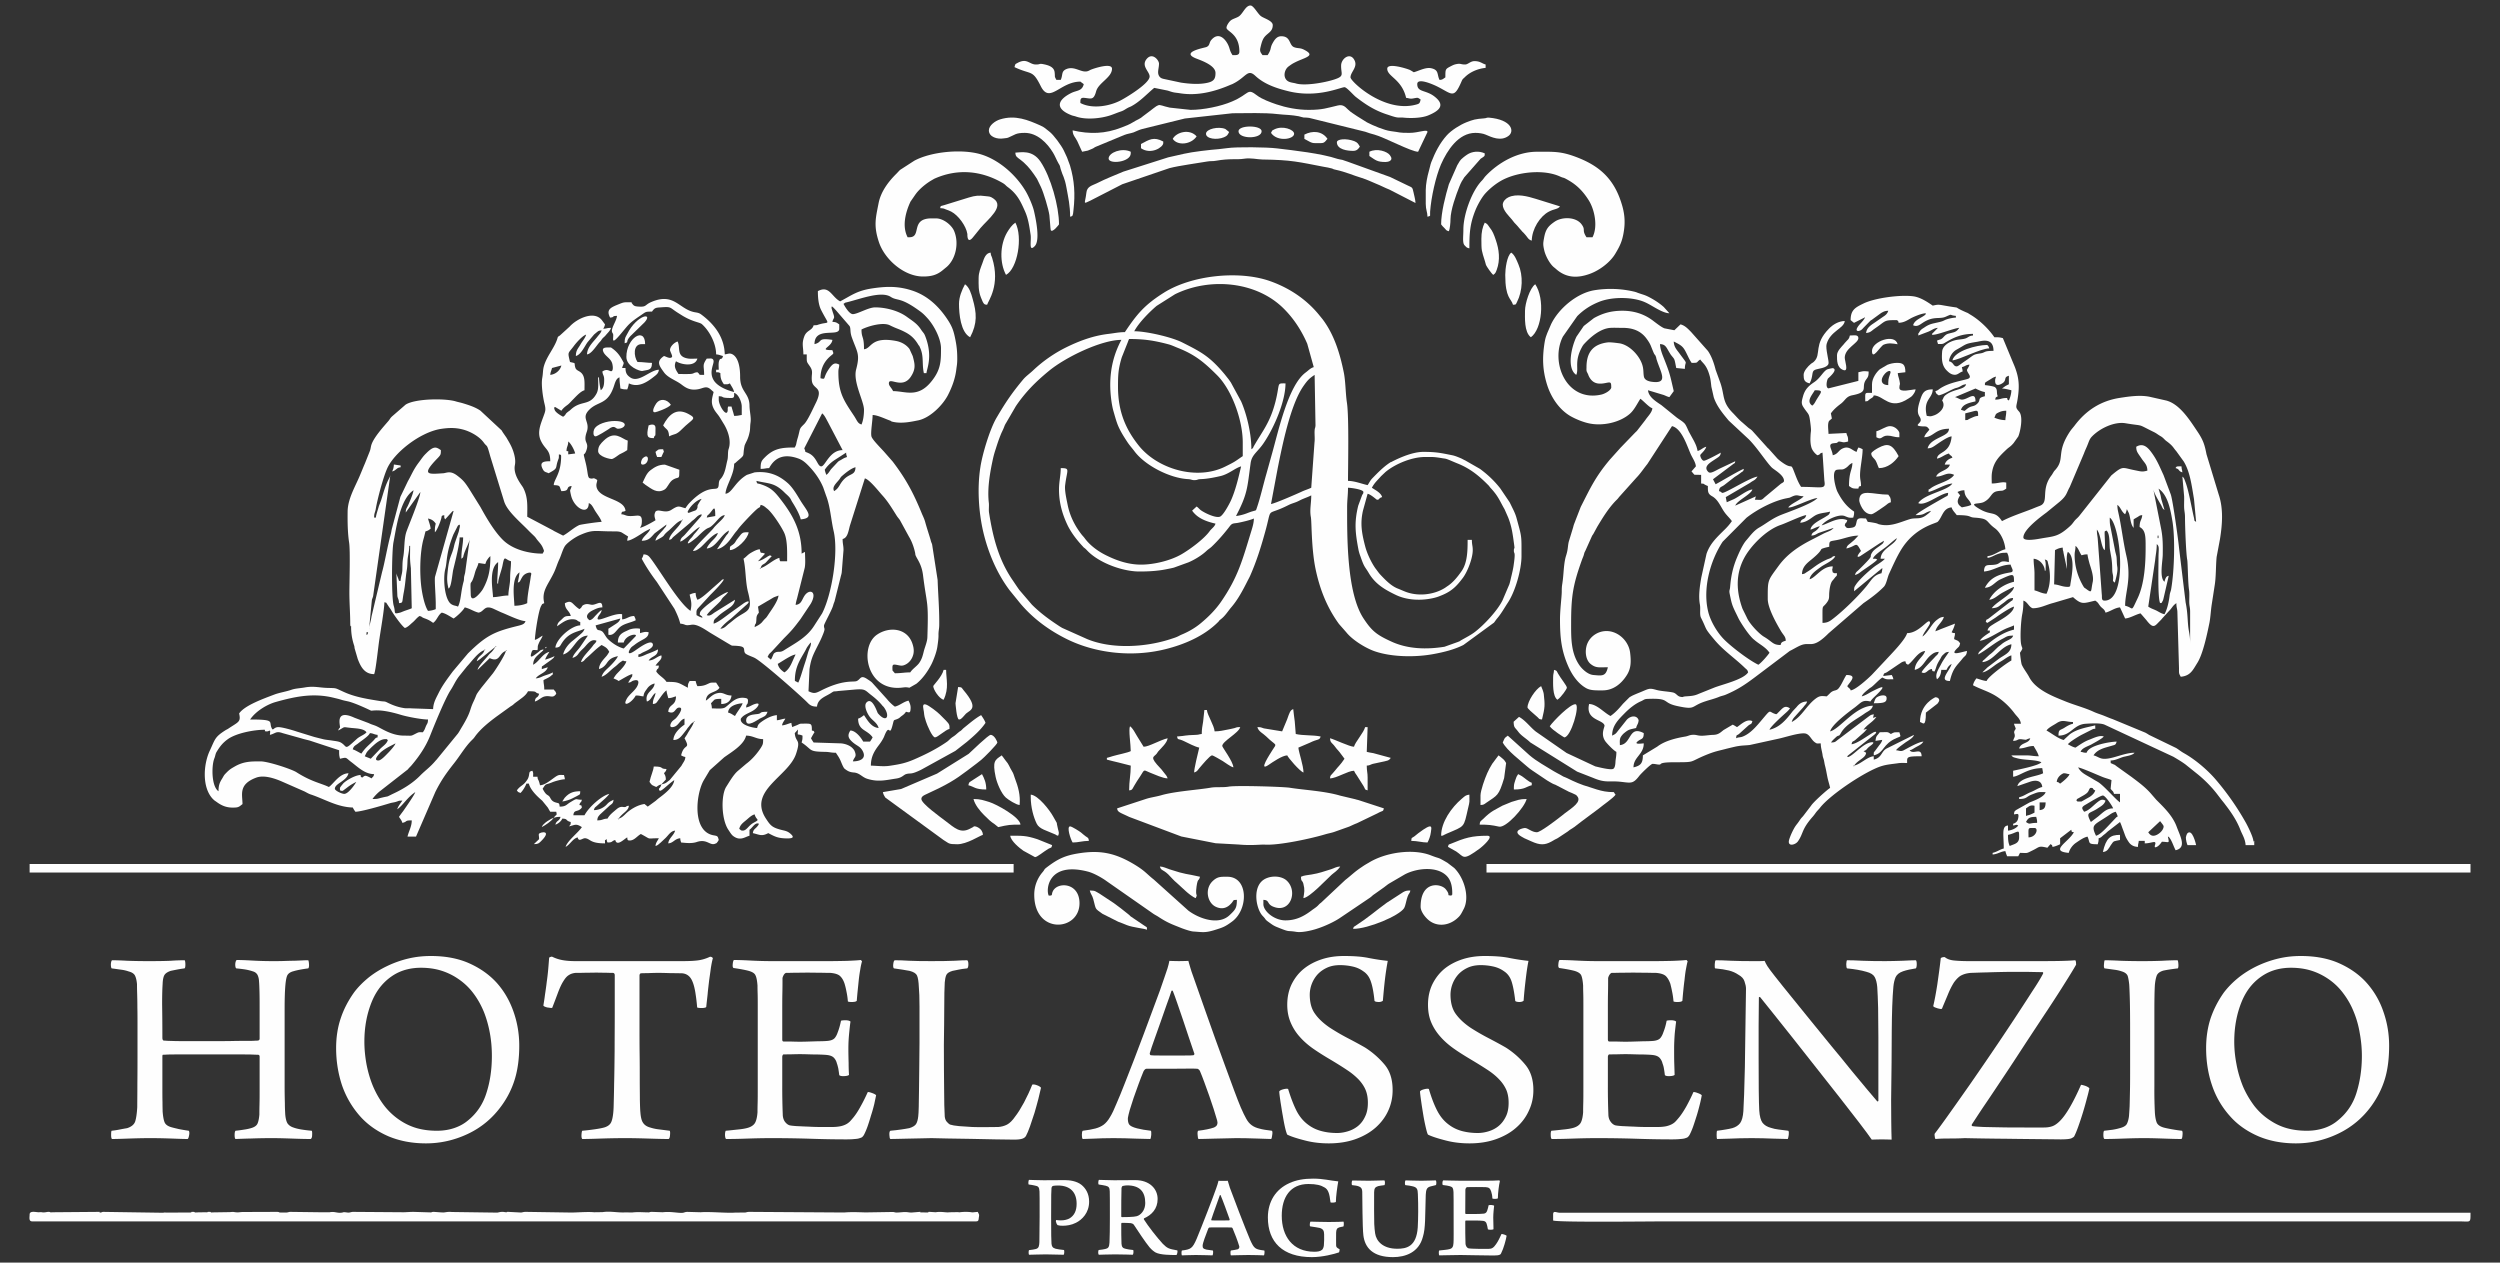
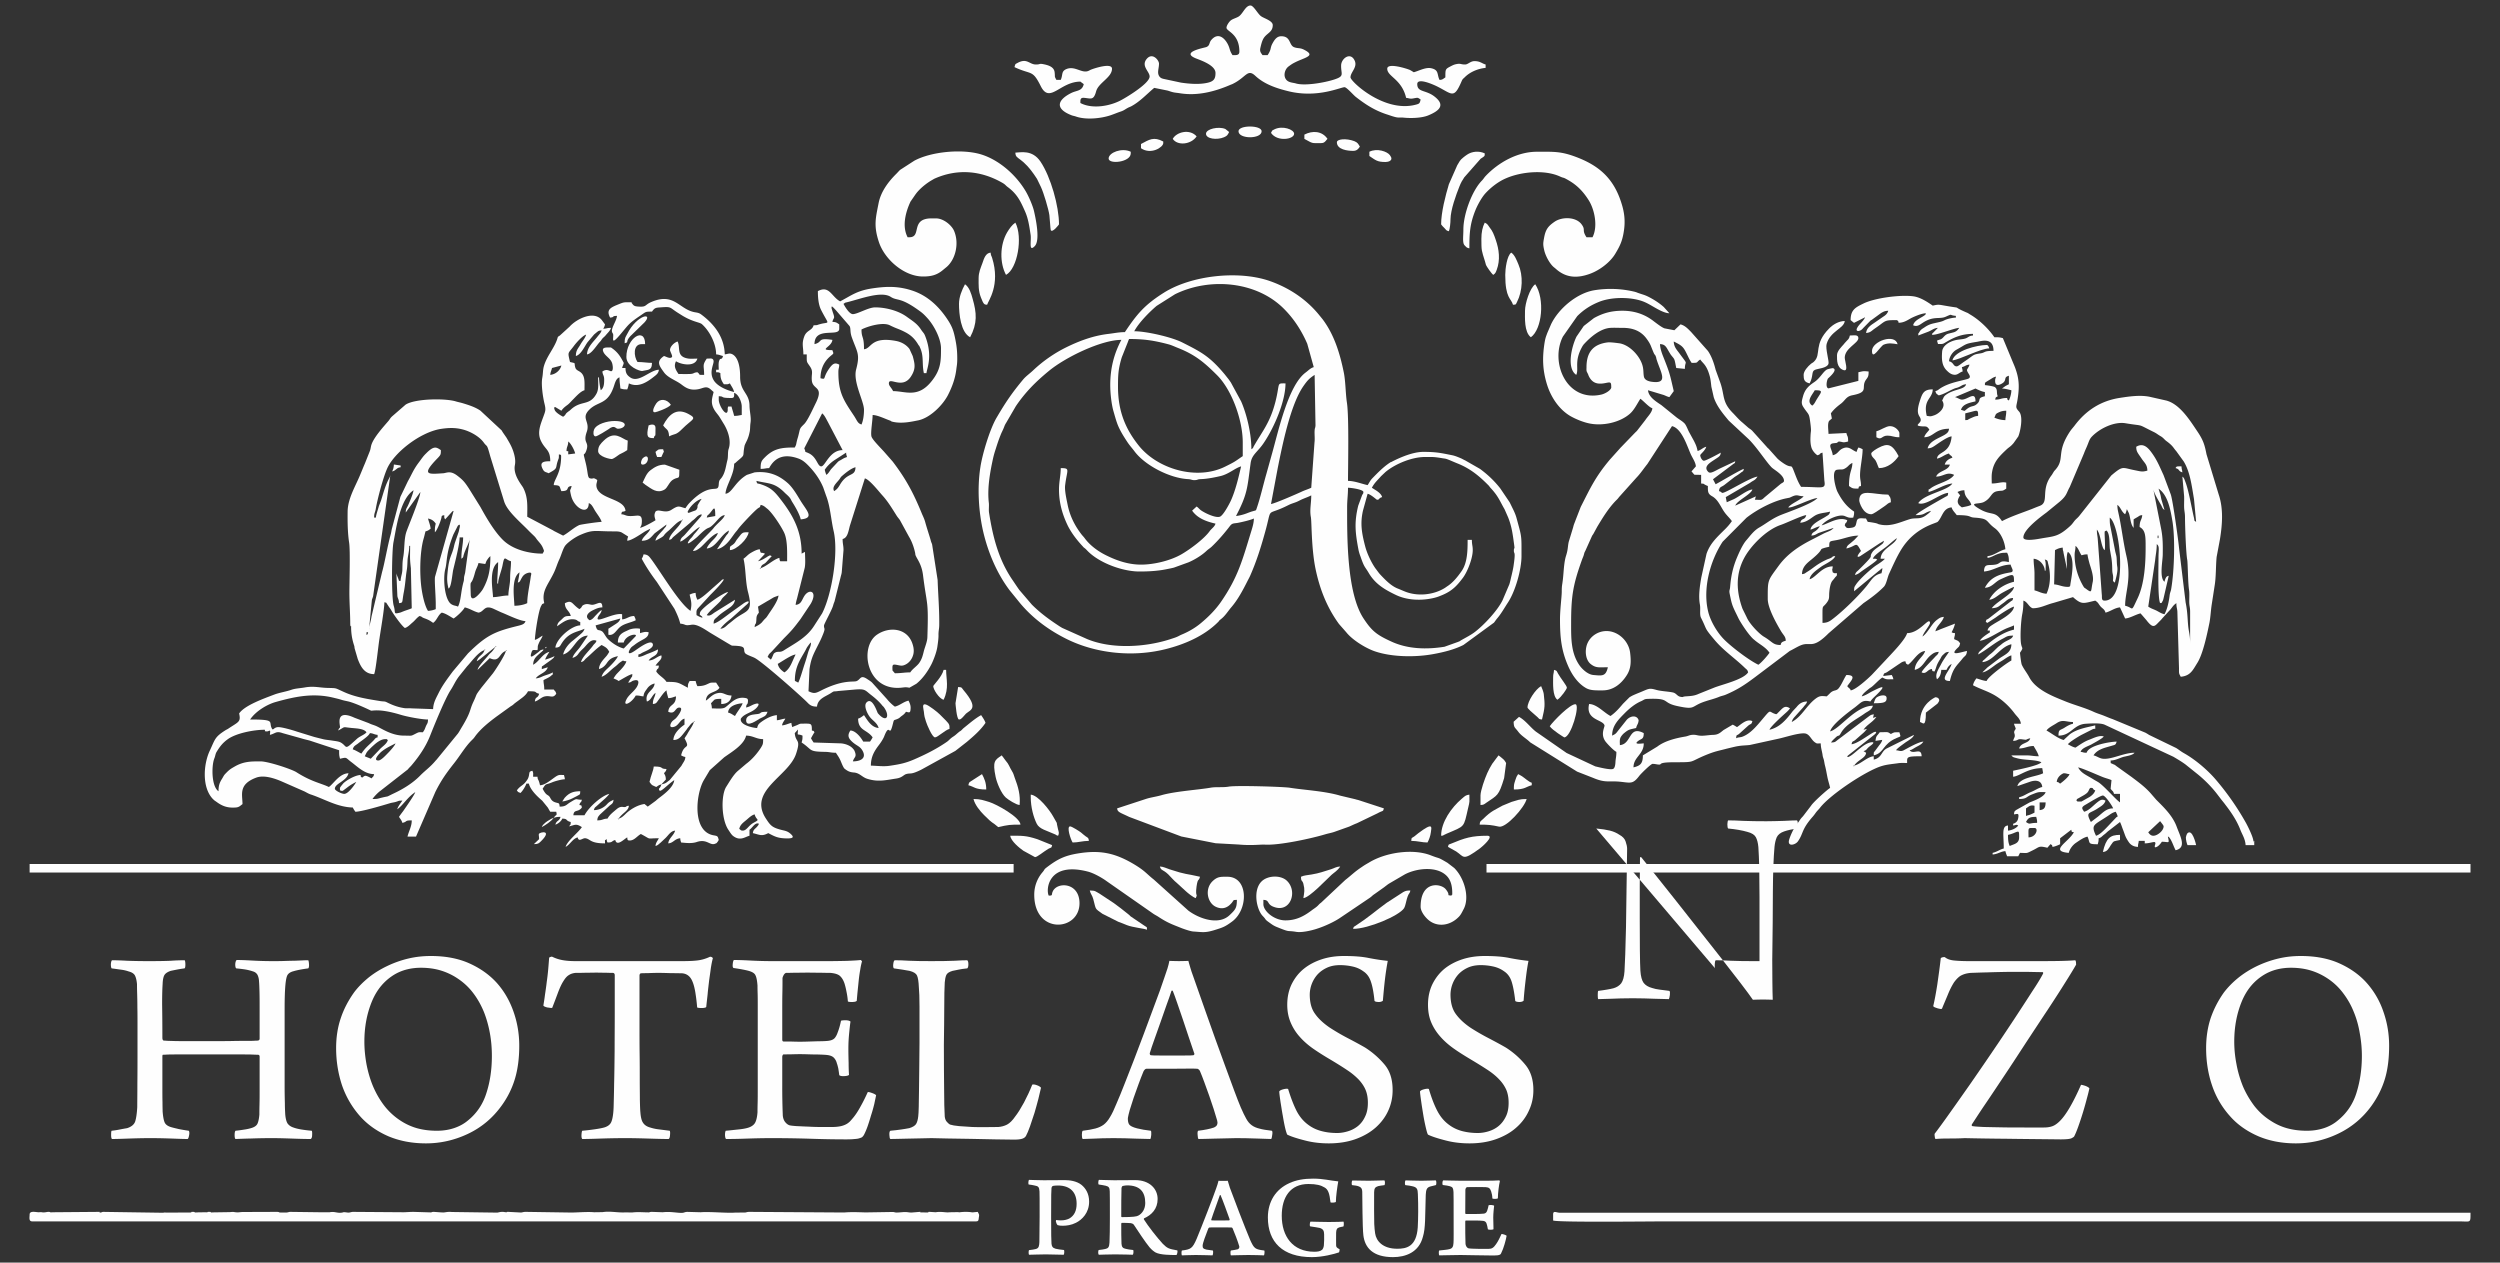
<svg xmlns="http://www.w3.org/2000/svg" xml:space="preserve" fill-rule="evenodd" clip-rule="evenodd" image-rendering="optimizeQuality" shape-rendering="geometricPrecision" text-rendering="geometricPrecision" viewBox="0 0 200 101.01">
  <rect x="0" y="0" width="200" height="101.01" fill="#333333" stroke="none" />
  <defs>
    <style>
      .fil0,.fil1{fill:#fefefe}.fil1{fill-rule:nonzero}
    </style>
  </defs>
  <g id="Layer_x0020_1">
    <g id="_2559743680672">
      <path d="M59.41 66.45c-.15 0-.15-.06-.27-.14.08-.35.32-.5.58-.72.18-.15.39-.37.65-.44.14.52.49.36-.08.67-.43.23-.55.63-.88.63zm-9.92-.96v.07l-.08-.06.08-.01zm-19.22-4.65c-.5 0 .15-.63.25-.71.39-.31.69-.43 1.12-.66-.05.18-.44.61-.6.77-.15.15-.55.6-.77.6zm-.61-.14c-.17-.08-.31-.12-.48-.2.12-.22.11-.28.29-.47.13-.13.24-.25.38-.37.26-.24.62-.53.97-.53.26 0 .03-.02.21.07-.1.34-.45.51-.67.77l-.7.73zm-.75-.41c-.18-.09-.52-.3-.69-.34.08-.31.25-.32.46-.5.22-.18.83-.57.91-.8.29.02.32.11.62.14v.2c-.14.04-.1.01-.19.09-.02.01-.05.06-.06.07l-.07.08c-.38.39-.64.55-.98 1.06zm-7.32-1.5c.48-.12.48-.33 1.02-.14l1.5.42c.19.06.41.11.65.17l2.37.78c0 .36 0 .4.07.68.6-.14.41-.1.94.29.51.39 1.06.94 1.79.94-.06.25-.07.15-.2.34-.57-.3-.51-.23-.76-.06-.15-.11-.08-.01-.13-.21-.45.01-1.23.48-1.41.71-.28.35-.23.26-.23.52.15.04.18.07.27 0 .01-.01.03-.02.04-.03.42-.31.44-.36.99-.65-.03.08-.6.96-.96.96-.21 0-.75-.26-.75-.41 0-.43.94-.6 1.09-1.24-.73.02-1.2.85-1.57 1.1-.64-.31-1.38-.41-2.59-1.18-.39-.25-2.27-.87-2.88-.87-.76 0-1.35 0-2.06.41-.35.2-.43.25-.73.56-.15.15-.17.23-.28.41-.19.3-.29.53-.29 1.01-.56-.38-.56-1.95-.36-2.55.06-.18.04-.08.1-.31.04-.15.05-.2.14-.34.25-.41.48-.69.87-.97.68-.48 2.07-.75 2.95-.75.07.17-.09.1.13.13.26.03.35-.28.28.28zm33.92-1.03v-.07l.08.06-.08.01zm-28.31.41c0 .09-.08.04-.14.27.64-.34.26-.28 1.1-.2.45.04.95.06 1.16.34-.15.2-.53.31-.77.53-1.04.95-.73.65-1.24.32-.18-.12-.45-.14-.71-.18-.21-.04-.55-.06-.77-.12-.24-.06-.45-.11-.71-.18l-1.36-.42c-.32-.11-1.17-.36-1.49-.36-.38 0-.41.32-.52.11-.29-.54.36-.72-1.74-.72.45-.67 1.37-1.22 2.08-1.41 1.57-.44 3.01-.73 4.64-.32.21.05.38.09.54.14.21.07.4.1.61.15.61.15 1.8.73 1.8.73.16.03.66-.19 2.4.34.5.15 1.64.37 2.16.37-.01.32-.05.28-.16.52-.12.29-.09.27-.25.5-.32 0-.29-.03-.53.09-.48.24-.28.18-.97.18-1.05 0-1.84-.61-2.29-.79-.23-.09-.32-.1-.54-.21l-1.14-.43c-1.54-.71-1.16.52-1.16.75zm31.6-.89c-.2-.1-.31-.22-.55-.27.01-.54.71-.72 1.16-.75-.07.25-.42.66-.61 1.02zm3.96-3.49c-.05-.03-.09-.05-.16-.11-.19-.15-.32-.31-.38-.57.31-.17 1.1-.73 1.43-.75-.28.53-.4 1.1-.89 1.43zm-22.29-1.71v-.07l.08.06-.08.01zm-1.71-.07v-.06l.08.05-.08.01zm1.71.07c-.09.37-.79 1.45-1.03 1.78l-.46.57c-.01.01-.02.02-.03.04l-.06.07c-.01.01-.03.03-.03.04l-.34.42c-.54.72-.31.43-.64 1.13-.36.75-.14.74-1 2.15-.09.15-.16.29-.26.42l-1.66 2.03c-.01.01-.03.03-.03.04l-.07.07c-.45.54-.84.79-1.25 1.21-.59.6-1.34 1.06-2.08 1.41-.8.38-.25.17-1.06.37-.3.08-.3.09-.67.09.13-.2.43-.51.64-.66l2.19-1.71c.11-.15.18-.19.29-.32.62-.73 1.15-1.51 1.5-2.4.36-.91 1.18-2.91 1.61-3.59.27-.4.4-.78.76-1.22l.58-.72c.34-.35.89-1.15 1.39-1.29-.11.41-.51.44-.62.89.13-.08.24-.14.36-.25l1.14-.91c-.35.54-.35.41-.56.67-.21.28-.85.9-.87 1.18l.97-.94c.82.39.73-.42 1.29-.57zm-.83-.34v-.07l.08.06-.08.01zm24.22 2.87-.27-.14c-.01-1.16.48-1.77.84-2.43.09-.17.09-.2.2-.35.09-.12.14-.21.25-.29 0 .32-.14.48-.23.79-.1.34-.15.54-.25.84-.17.49-.37 1.25-.54 1.58zm-34.54-3.83v-.2h.13c-.06.27-.13.2-.13.2zm31.05-.61c.03-.39.12-.09.14-.62.01-.32.07-.35.2-.54l-.07-.48.56-.33c.07-.04.13-.08.22-.13.18-.1.24-.14.39-.23.16-.1.3-.12.47-.2-.03.42-.54 1.12-.75 1.43-.33.51-.18.25-.49.61l-.09.11c-.2.2-.35.26-.58.38zm-18.95-3.56c.22-.08.15-.11.37-.46.11-.18.32-.31.55-.34.25-.02.14.16.12.33-.09.67-.28 1.48-.28 2.11-.26.13-.65.21-1.03.21 0-.54-.29-2.2.41-2.67-.02.22-.09.61-.14.82zm19.43-1.16v.07l-.08-.06.08-.01zm-20.18 2.19c-.44 0-.83.13-1.23.13 0-.5-.38-2.27.41-2.8 0 .67-.07 1.09-.07 1.71h.07c0-.39.27-1.01.36-1.49.16-.84.18-.42.67-.29 0 .51-.07.81-.07 1.37 0 .46-.14.93-.14 1.37zm-2.39-2.6.54.08c.08-.17.05-.18.16-.34.08-.12.15-.21.25-.29 0 1-.1 1.73-.59 2.62-.13.25-.96 1.25-.98.46-.05-1.56-.02-.41.33-1.73.09-.35.2-.45.29-.8zm-2.4 2.05c.05-.06.03.02.12-.16.12-.27.19-.99.25-1.32l.24-.99c.1-.45.28-1.23.28-1.63h.28c0 .6-.14.9-.14 1.71.19-.14.12-.1.2-.35.15-.49.48-1.03.48-1.3l-.38 2.77c-.03.13-.07.26-.08.33-.02.15 0 .22-.04.37-.24.85-.2 1.53-.45 2.01-.19-.09-.31-.06-.51-.18-.57-.32-.7-2.07-.51-2.82.17-.63.04-1.24.65-2.77l.35-.69c.21-.23.18.03.15.15-.03.1-.04.2-.08.34l-.3.87c-.03.1-.07.26-.08.32-.18.74-.37.77-.49 1.91-.07.62-.07.87.06 1.43zm18.68-5.47v-.07l.08.06-.08.01zm1.98-.21c.06-.23.03-.13.19-.29.35-.37.49-.84.49.16-.21.05-.47.08-.68.13zm-21.68 6.91v.41c-.15.07-.4.13-.62.14-.3-.46-.49-1.48-.55-2.05-.12-1.08-.09-2.65.18-3.66.07-.23.11-.43.17-.65.21-.05.26-.11.41-.21-.03-.31-.14-.54-.21-.82.31.07.46.18.62.41-.07.28-.07.32-.07.69.17-.13.44-.83.5-1.07.08-.29-.01-.23.25-.3.01.27-.02.16.07.34l.49-.54c.1-.1.04-.09.19-.14l-1.49 5.28c-.05.32.06 1.51.06 2.17zM55.03 41c-.04-.11-.05.03.01-.12.18-.38.68-.88 1.09-.97-.54.8-.22.45-.37.79-.07.15-.18.15-.34.21l-.29.11c-.13.02 0 .03-.1-.02zm-22.57 0 1.17-1.64c-.02.49-.94 2.67-1.12 3.19-.19.56-.14 1.35-.24 1.95-.07.4-.07.55-.08 1.02 0 .39-.13.59-.14.95h-.13c-.07-.26-.16-.38-.21-.61l.08 1.83c.04.22.12.24.13.56.36-.03.22-.05.39-.9.08-.43.11-.76.16-1.21.07-.65.1-.48.13-1.24.01-.42.14-.74.14-1.23h.07c0 .89-.04.94.06 1.78l.07 3.21c-.21.1-.46.16-.7.26-.16.06-.16.08-.37.12-.4.09-.21-.04-.37-.57-.2-.64-.16-4.43-.02-5.1.23-1.17.51-3.42 1.6-4.15-.02.26-.35 1.04-.48 1.3-.1.19-.13.2-.14.48zm34.27-1.71c-.19-.34.16-.61.42-.94.09-.12.09-.17.21-.27.27-.24.75-.63 1.08-.7-.02.8-.63.34-1.25 1.41-.15.25-.24.36-.46.5zm-.62-1.3a1.98 1.98 0 0 1-.13-.41c.19-.29.47-.56.75-.75l.96-.62c.01.19.03.19.07.35-.09.04-.16.05-.25.1-.07.03-.17.1-.26.15-.11.06-.1.04-.21.13l-.56.6c-.12.17-.22.35-.37.45zm-20.65-2.67c.24.17.53.78.55.96l-.55.07c-.01-.41.04-.2-.14-.27.01-.38.13-.37.14-.76zm18.88.55 1.43-2.8c.18.12.32.44.44.65l1.2 2.29c-1.05 0-1.39 1.3-1.71 1.3-.31 0-.34-.74-1-1.05-.45-.21-.16.03-.36-.39zm-34.82 14.5.23-2.37c.02-.09.09-.24.1-.31l1.38-9.7c-.04.2-.07.21-.16.39-.27.54-.4 1.07-.59 1.67l-.17.44c-.07.27-.22.67-.24.92h-.14c0-.39.08-.39.13-.69.12-.73.57-2.46.9-3.21.54-1.27 2.6-2.9 4.26-3.19.64-.1 1.18-.12 1.77.03.61.15 1.34.55 1.7 1.04.31.44.23.02.53 1.11l1.11 3.61c.24.77 1.21 1.58 1.9 2.28.19.2.35.34.55.54.13.15.12.17.24.31.2.24.33.37.44.66.09.22.07.16-.05.39-1.09 0-2.41-.32-3.2-1.12-.67-.67-1.3-1.74-1.77-2.6l-.92-1.48c-.34-.52-.48-.69-.94-1.04-.56-.43-.85-.21-1.11-.19-1.22.08-1.82.18-.42-1.25.21-.23.22-.26.22-.6-.35-.23-.54-.39-1.18.26-.24.23-.35.41-.55.68-.47.61-.59.99-.91 1.55l-.6 1.25-.66 2.48c-.05.16-.06.33-.11.51-.25.89-.49 2.31-.69 3.01l-.84 3.53c-.08.51-.21.83-.21 1.09zm27.98-18.4v-.27c.52.01.02.14 1.02.14.25 0 .21-.18.21-.41.35.09.61.74.61 1.09v.68c-.26.03-.27.07-.61.07-.06-.27-.15-.5-.21-.75h-.27c-.05.2-.03.1-.03.26-.03.71-.72-.3-.72-.81zm-13.48-1.98c.02-.25.09-.33.14-.55l.75-.2c-.09.38-.46.71-.89.75zm22.51-5.4c.03-.02-.1-.26.36.25l1.08 1.25c.11.22.01.44.18.91.43 1.2.67 1.31.34 2.56-.26 1.02.63 2.53.63 3.23 0 .43-.07.88-.2 1.17-.32-.09-.34-.31-.63-.74-.82-1.23-1.22-1.83-1.22-3.44 0-.34.06-.3.07-.61-.36-.19-.53-.09-.85.38-.5.74-.17.82-.65.71 0-1.43 1.02-1.87 1.02-1.98 0-.16-.02-.08-.07-.27-1.18 0-.04-.24 0-.82-1.27-.19-.72.17-1.43.34 0-1.45 1.98-.53 1.98-1.23v-.35c-.19-.12-.23-.19-.55-.2.1-.41.24-.19.03-.78l-.11-.36s.02-.01.02-.02zm.95-.28c.17-.11.07-.08.28-.13 1.09-.27 2.74-.92 3.5-.43.54.35.75-.02 2.34 1.15.25.18.4.34.6.56.52.57 1.08 1.64 1.08 2.41 0 1.02-.01 1.69-.74 2.61-1.1 1.4-2.1.81-3.09.81-.16-.31-.34-.42-.34-.62 0-.56 1.05.49 1.74-.51.46-.68.32-1.08.17-1.67l-.26-.57c-.23-.31-.6-.55-1.06-.64-2.05-.39-1.97.61-2.58.66 0-1.11-.2-.84-.2-1.58.52-.27 1.71-.61 2.26-.34.6.3.7.27 1.27.57.47.25.76.56 1.01.98.1.16.05.02.13.21.34.71.15 1.32.32 2.07h.21c0-.3.51-1.26-.05-2.82-.15-.42-.17-.34-.38-.65-.31-.48-.65-.68-1.11-1.01-.68-.51-1.71-.78-2.57-.78-.54 0-1.41.54-1.78.54-.29 0-.64-.61-.75-.82zM28.02 49.97l.07.13a4.6 4.6 0 0 0 .22 1.48c.06.18.03.1.06.29l.25.85c.23.6.53 1.21 1.31 1.21.14-.29.33-2.26.43-2.86.09-.63.39-2.35.39-2.89.21.06.11-.01.24.18.09.13.1.16.19.28.12.16.1.15.19.3.19.31.76 1.12 1.02 1.3.24-.07.42-.28.6-.43.22-.18.33-.37.57-.53.22.06.1.04.27.13.12.06.16.06.3.12.22.09.35.18.52.3.31-.21.38-.62.69-.82.34.07.67.32.95.47.26-.17.75-.62.89-.89.43.1.7.32 1.1.42.48-.07.44-.69 1.28-.27l.52.24c.47.18 1.5.7 1.96.71-.07.24-.28.29-.53.36-1.93.47-2.58.75-4.07 2.22l-1.22 1.45c-.39.53-.79 1.05-1.09 1.64-.22.45-.47.84-.48 1.37l-1.71-.06c-.2-.02-.4.01-.6-.02-.53-.08-.96-.25-1.38-.46-.19-.1-.26-.06-.52-.1-.97-.16-1.97-.3-2.9-.72-.83-.37-.53-.31-1.44-.34-.61-.03-1.04-.16-1.74-.03-.34.06-.72.07-1.04.18-.46.16-.94.22-1.39.39-.81.31-2.37.86-2.8 1.51.16.68-.06.67-.85 1.2-.1.07-.17.09-.26.15-.85.54-.81.71-1.24 1.63-.5 1.06-.65 2.95.27 3.88.11.1.12.11.23.18.48.36.9.53 1.57.48.3-.02.37-.15.55-.27 0-.76-.35-1.58 1.1-2.12.62-.23 1.48.06 2.07.32l1.8.79c.21.11.33.19.56.26 1.1.38 2.08.99 3.29 1.02.08.15.12.21.21.34.48 0 2.23-.52 2.79-.69.13-.04.28-.05.45-.1.27-.08.17-.1.52-.1-.13.19-.35.46-.41.69.46-.31.79-.94 1.44-1.37-.05.21-.76 1.22-.96 1.51-.12.16-.23.3-.34.47.1.16.21.27.27.48.44-.1.14-.2.75-.2 0 .5-.24.86-.34 1.3h.68l1.55-3.58c.47-.94.88-1.51 1.52-2.32.44-.56.87-1.29 1.36-1.78.17-.17.18-.17.32-.37.44-.59 1.08-1.1 1.67-1.54l1.15-.83c.24-.14.17-.12.36-.27.13-.1.25-.18.39-.29.26-.19.5-.37.64-.65.87 0 .42.08.89.2-.1.4-.3.18-.34.62.28-.07.51-.34.77-.4.48-.12.66.2.94-.22-.07-.25-.07-.14-.2-.34h-.76c0-.38-.06-.45-.06-.75.19-.11.47-.21.64-.38.15-.14.08.05.11-.24-.23.12-.37.16-.64.25-.29.1-.41.21-.73.23.24-.36.83-.43.96-.89l-.48.15c.02-.3-.03-.16.17-.32l.6-.43c.12-.1.2-.14.25-.29-.19.1-.52.22-.75.28.06-.2.24-.46.34-.62-.56.13-.8.77-1.3 1.03.02-.5.26-.66.57-.94.05-.05.11-.09.15-.13.1-.1.05-.01.11-.16-.31.07-.23.08-.44.24-.38.28-.7.57-.53.03.09-.29.13-.21.49-.21.05-.27-.03-.25.11-.56.1-.24.24-.39.3-.6-.21.11-.41.29-.62.34.01-.45.28-2.32.5-2.71.11-.21.06-.13.25-.23-.22-.94.24-1.37.73-2.35.2-.39.29-.76.48-1.16.16-.34.3-.91.51-1.14.26-.29.81-.66 1.17-.81 1.04-.45 1.15-.28 2.59-.28.29 0 .51-.01.72.09l.51.32c-.04.15-.06.15-.07.34.36-.03 1.02-.49 1.35-.7.17-.11.33-.17.49-.26-.08.33-.58.6-.68.96.58 0 .74-.29 1.04-.6l.94-.7c-.05.22-.07.17-.2.34-.2.27-.66.63-.68.96.98-.52.42-.29 1.04-.8.41-.35.71-.76 1.08-.84-.15.53-.99 1.05-1.03 1.57.23-.06.16-.05.32-.22l1.27-1.07c.14-.11.17-.17.32-.28.28-.2.32-.39.69-.48-.02.14.02.04-.04.16l-1.25 1.42c-.19.24-.39.27-.42.61.41-.11 1.25-1.08 1.57-1.17-.11.17-.25.35-.39.5-.13.14-.11.14-.21.27-.09.12-.13.13-.23.26-.43.62.3.03.46-.1.12-.1.14-.11.25-.22.83-.82.74-.52 1.06-.79.44-.37.66-.84 1.05-.87-.08.29-.5.57-.86.99-.01.02-.05.06-.06.08-.29.34-1.54 1.52-1.62 1.8.23-.02.3-.06.57-.26.31-.24.94-1.05 1.42-1.18-.06.23-.27.44-.43.6-.15.15-.41.45-.46.64.76-.07 1.08-1.07 1.78-1.44-.07.28-.07.21-.22.4l-.74 1.1c.79-.18 1.18-1.02 1.56-1.45.11-.13.11-.15.21-.27.21-.27 1.21-1.34 1.51-1.56.18-.12.14-.03.21-.27.25.05.33.15.52.3.36.27 1.02 1.26 1.29 1.78.01.02.07.13.07.14.28.59.24 1.6.24 2.29h-.55c-.06-.12-.05-.08-.07-.27-.46.11-1.03.69-1.5.82.09-.34.22-.25.43-.46l.46-.5c-.16-.07-.12-.08-.27 0-.17.07.03-.01-.13.08-.22.13-.41.26-.7.33l.56-.6c-.36-.18-.32.09-.42-.36-.25.02-.52.18-.73.3-.27.17-.35.31-.57.46.2.84.14 1.82.37 2.7.41 1.58-.1 1.41-.96 2.04-.22.16-.38.31-.57.45-.21.16-.36.39-.69.41.21-.3.55-.58.84-.8l1.23-1.1c.37-.31.17-.39-.21-.13l-.99.71c-.34.24-1.05.83-1.41.91 0-.36.1-.35.32-.56.31-.3.67-.5 1.02-.76.18-.14.34-.33.37-.59l-1.65 1.03c-.19.13-.37.31-.61.2.23-.35.77-.77 1.08-1.11.11-.13.07-.13.2-.28.17-.18.29-.25.43-.46-.37.03-2.19 1.31-2.25 1.66-.05.25.03.18.05.2.16.25.02-.16.15.2-.2-.05-.32-.12-.48-.21 0-.3-.04-.38.16-.59l.95-1.03c.25-.25 1.02-1.02 1.08-1.25-.22.05-.09 0-.26.15l-.51.45c-.32.27-1.01.95-1.35 1.04-.08-.17-.13-.3-.14-.55-.21.02-.33.07-.48.14.12.51.2.73.07 1.3-.89-.6-2.29-2.97-3.1-4.08-.21-.27-.29-.43-.66-.44-.04.18-.06.2-.14.35.34.64.77 1.28 1.21 1.86l1.41 2.15c.19.4.35.73.46 1.18.5.05.29.19.9.09.46-.08 1.12.41 1.51.65l1.37.82c.52.3.19.16.87.23.64.06.37.31.53.56.09.14.58.29.77.39.64.33 3.64 2.99 4.19 3.54.22.23.37.36.8.36.06-.64.68-.8 1.11-1.08.32-.21.17-.1.59-.17l1.38-.12c.73-.06.77.05 1.15.36.36.28.67.53.96.88.07.1.12.11.19.22.48.7.17 1.24-.51.44-.06-.07-.44-1.34-.9-.87-.27.26.07.93.26 1.17.23.3.59.47.7.88-.59-.05-.9-.63-1.17-1.03-.15.11-.27.22-.47.28 0 .98.73.87 1.16 1.5-.08.15-.12.21-.21.34h-.54c-.19-.34-.61-.88-1.03-.89-.28.42-.14.66.21.96.36.3.59.31.79.71.29.58-.23.8-.8.8.1-.37.34-.33.14-.82-.04-.08-.03-.08-.11-.17-.2-.26-.61-.42-.98-.45l-2.19-.07c-.09-.13-.13-.19-.21-.34.11-.2.16-.3.28-.48-.11-.15-.01-.08-.21-.14 0-.57-.04-.55-.61-.55-.33.01-.29-.02-.53.1-.16.07-.29.11-.43.18-.04-.16-.05-.16-.07-.34-.27.06-.46.18-.75.2.05-.24.17-.35.27-.54-.27.02-.41.11-.68.13v-.41c-.46.04-.97.33-1.32.6-.17.14-.2.2-.26.43-.3 0-1.43-.24-1.3-.75.27-.4.8-.45 1.19-.8.2-.18.4-.51-.03-.38-.29.08-.39.21-.74.29.03-.38.09-.13.14-.42.03-.26-.02-.31-.21-.34-.77-.13-1.13.41-1.59.74-.21.16-.75.09-1.08.09-.01-.21-.03-.25-.07-.41l.27-.28c.13-.07.33-.07.55-.07v.41c.46 0 .78-.23.82-.68-.55 0-.63-.32-1.19-.17-.38.11-.58.4-.86.58.06-.76.8-.58 1.09-1.03-.09-.13-.18-.27-.27-.41-.52 0-.39-.02-.75.14-.22.1-.43.14-.75.14-.07-.14-.1-.25-.14-.41h-.48c-.11.21-.14.21-.14.54-.8-.42-.74-.47-1.71-.47-.22-.34-.6-.49-.82-.83.1-.36.17-.07.21-.47h-.27c.26-.39.55-.49.47-.82-.38.1-.58.4-1.02.41.26-.39.74-.31.75-.89-.23.12-.51.24-.76.33-.3.11-.49.25-.81.28v-.2c.21-.05.17-.07.33-.15.2-.11.98-.37.81-.72-.18-.35-1.17.4-1.35.52-.77.55-.59.06-.36-.22.09-.09.19-.14.31-.24.61-.46 1.07-.46 1.08-.97-.27-.06-.38-.01-.69.07v-.35c-.27-.06-.65-.02-.88.08l-.28.13c-.4.18-.61.4-.61.89h.47c.15-.62 1.14-.76.95-.5l-.95.98c-.45-.11-.95-.44-1.28-.77-.17-.17-.3-.48-.44-.59-.29-.21-.4.06-.53-.49l1.98-.55c-.07.25-.22.34-.42.47l-.54.35v.48c.45.1.62-.37.95-.63.35-.28.83-.33 1.24-.53-.04-.18-.06-.2-.13-.34-.44.01-.57.24-.96.27v-.41c-.64-.15-2.06.72-1.96.31.06-.26.29-.35.32-.65-.19.12-.3.26-.47.43-.16.16-.25.33-.49.39-.44-.29-.11-.63.28-.81.23-.11.44-.21.74-.22-.01-.7-.48-.16-.87-.21-.2-.03-.35-.1-.58-.01-.28.12-.1.17-.39.36-.62-.41-.57-.78-1.16-.47.01.53.37.58.47 1.02-.43 0-.47.02-.7.25-.18.18-.36.26-.39.57.44-.3.8-.62 1.37-.55.28.04.21.14.48.21v.27c-.73.02-1.93 1.1-1.99 1.78.39-.01.37-.15.55-.41.56-.84 1.25-.84 1.78-1.1-.06.24-.23.35-.39.5l-.53.44c-.33.24-.69.68-.79 1.12.84-.23 1.03-1.49 1.98-1.51l-.61.89c-.18.26-.54.58-.62.89a.78.78 0 0 0 .48-.34c.14-.19.25-.29.43-.46.26-.27.58-.77 1.01-.57-.06.2-.18.23-.29.4-.27.38-.85.88-.95 1.31.27-.07.24-.16.43-.32.4-.34.78-.76 1.22-1.05.32.18.44.22.61.55-.07.11-.13.22-.22.33-.26.3-.59.62-.6 1.04.33-.08.52-.31.68-.55.22-.29.42-.38.83-.48-.06.21-.46.63-.64.81-.24.24-.57.48-.66.84.33-.1.61-.42.87-.64.17-.15.23-.17.41-.34.16-.16.25-.21.43-.32.12.06.08.05.27.06-.09.35-.52.74-.77 1.01-.11.12-.17.23-.26.36.21.1.22.08.41.21.25-.13.87-.53 1.1-.55-.03.3 0 .12-.13.35-.09.13-.13.21-.21.33.31-.02.21-.12.5-.18.25-.06.37.03.3.29-.13.47-.67.77-.9 1.17-.43.76.39.35.71-.25.35 0 .35.05.62.07.02-.29.15-.42.31-.65a.98.98 0 0 1 .58-.38c-.05.59-.8.67-.62 1.44.34-.09.4-.49.69-.69-.03.36-.21.42-.21.89.3-.02.31-.15.47-.35.18-.24.39-.58.62-.74.02.23.09.41.14.62.31-.01.36-.08.62-.14-.02.81-.56.57-.62 1.23.54.25.54-.3.84-.33.5-.06-.11.74-.24.86-.15.14-.28.18-.38.38-.1.2-.09.39.23.3.39-.1.47-.56.85-.66v.48c-.37.25-.88.72-.89 1.23.47 0 .63-.3 1.04-.81.08-.11.07-.12.18-.24.13-.15.22-.32.42-.39-.08.3-.41.72-.53.97l-.19.29c0 .01-.02.03-.03.04.51.96-.04.35-.27 1.37.14.07.16.09.34.13-.03.3-.11.33-.32.71l-.93 1.13c-.31.23-.3.27-.67.35-.1.38-.25.27-.17.46.09.23.61-.4 1.2-.8-.05.55-.79 1.11-1.19 1.41-.16.12-.17.14-.3.25l-.63.46-.26-.21c-.58.08-1.18.45-1.57.85-.15.14-.28.26-.5.32.32-.48.79-.61.82-1.03-.37.04-.05.05-.3.1-.17.04-.33-.13-.7.19-.28.24-.54.43-.71.74-.39.01-.37.14-.82.14.03-.28.08-.3.22-.47l.78-.72c.2-.15.28-.19.3-.46-.12.07-.24.11-.35.2-.13.09-.19.2-.32.3-.21.17-.52.33-.9.33.06-.23.09-.2.26-.36l.65-.58c.13-.13.23-.22.32-.36-.58.13-1.62 1.03-1.98 1.71h-.89c.04-.51.38-.2.68-.62-.05-.21 0-.15-.2-.2.09-.34.11-.08.2-.42-.57 0-.3-.18-.91.19-.33.19-.35.36-.87.36-.02-.33-.07-.25-.34-.34-.38-.12-.37-.38-.52-.51-.15-.13-.23-.07-.5-.58.3-.46.18-.28.73-.5.22-.1.77-.25 1.05-.26-.02-.18-.04-.18-.07-.34-.31 0-.37-.04-.6.09-.37.23-.88.72-1.32.73-.13-.58-.18-.36-.2-.68h-.35c0-.29.03-.28-.06-.48-.28.07-.22.11-.28.41-.05.21-.11.29-.23.45-.23.32-.49.36-.73.71.15.2.05.09.28.21.15-.11.42-.55.48-.75h.2c.15.64 1.02 1.31 1.08 1.38l.43.53c.08.13.12.22.2.34h.48c.08.36 0 .17-.2.48.24-.05.22-.07.54-.07-.09.37-.31.25-.41.62.21-.06.48-.28.55-.48.49.01.22.16.68.27-.02.3.01.13-.13.35.47-.11.55-.25 1.02.06-.29.44-1.17 1.1-1.3 1.58.36-.19.56-.65.96-.76.1.41.38.04.62.07.42.06.36.41 1.57.41.01-.35-.06-.19.14-.34.01.21 0 .13.06.27.45 0 .3-.12.62-.2.13.55.71-.08.96-.21.02.22.02.24.19.25.38 0 .6-.36.9-.52.91.48.36.34 1.44.34-.12.23-.25.35-.27.62.2-.06.24-.14.41-.27l.35-.33c.26-.23.44-.6.81-.63-.1.38-.52.62-.55 1.02.42-.03.5-.37.96-.41.01.19.03.19.07.34.35.03.84.1 1.25-.04.83-.28 1.05.33 1.49.13.14-.06.07-.02.16-.12.05-.06.08-.13.11-.17-.08-.32-.09-.32-.44-.38-1.7-.33-1.39-3.27-.77-4.38l.49-.82c0-.01.02-.02.03-.03l1.12-1c.59-.43 1.58-.99 1.76-1.74.55 0 .81.28 1.36.28 0 .36-.01.41-.16.66-.31.49-.74.98-1.2 1.32l-.67.57c-.34.29-.67.87-.92 1.26-.42.65-.41 2.56.16 3.43.11.16.24.39.38.5.58.45.97.07 1.32-.01v-.48c.25-.17.45-.62.75-.48-.05.14-.02.07-.1.18-.17.23-.35.25-.38.57.56.13.7.28 1.23 0 .54.28.8.44 1.65.42.46-.02.34-.2.07-.42-.23-.18-.41-.19-.75-.28-.67-.18-.81-.35-1.16-.89-1.45-2.23 1.8-3.36 2.41-5.16.42-1.25-.03-.86-.1-1.67l.26-.29c-.03.61-.1.28.36.49 0 .33-.01.31-.07.55.91.61.5.73 1.92.75.34.01.42.07.82.07.14.22.26.37.38.65.07.16.21.54.32.63.25.19.39.27.73.3.47.03.66.37 1.07.5.88.28 1.48.11 2.35-.02.45-.07.57-.29.76-.35.4-.12.33.08 1.21-.35l2.74-1.51.92-.72c.53-.45 1.1-.94 1.49-1.52-.06-.2-.24-.46-.35-.62-.49.27-.94.67-1.38 1.02-.09.07-.12.12-.21.2-.12.1-.11.06-.23.17-.21.17-.21.2-.46.36-.22.15-.26.24-.45.38-.84.58-1.68 1-2.62 1.41-.7.3-1.14.39-1.95.51-.5.08-1.05 0-1.52-.01 0-.68.25-1.13.63-1.63.14-.18.35-.49.44-.72.47-1.22.38.31.71-1.07.07-.28.07-.2.31-.3.22-.09.21-.13.37-.25.17-.12.23-.17.35-.34.28.07.35.12.37-.28.01-.23-.07-.42-.17-.61-.42.1-.68.38-1.09.48-.21-.14-.47-.4-.63-.6l-1.2-1.33c-.12-.11-.24-.18-.36-.26-.58-.4-.54.02-.88.15-.28.1-1.09-.15-2.91.79-.4.2-.52.21-.93.02l.08-1.77c.09-.61.2-.95.45-1.46.22-.45.45-.86.62-1.3.24-.58.07-.43.09-.73.02-.16.63-1.23.73-1.6.06-.22.06-.17.12-.35l.48-1.92c.04-.18.07-.23.09-.39l.14-1.77c0-.39-.07-.47-.07-.89.4-.09.46-.62.58-1.06l1.2-3.79c.38.1 1.1 1.03 1.39 1.35.45.49.78 1.05 1.13 1.6.1.17.2.26.29.4l.72 1.32c.22.36.38.8.48 1.24.03.12.01.17.06.28.13.3.47.69.58 1.54.32 2.57.45 1.92.35 4.99-.01.34-.2.78-.28 1.09-.1.41-.17.67-.39.98-.22.28-.51.44-.7.73-.46 0-.72.07-1.23.07l-.19-.22c-.02-.5-.03-.53.49-.42.19.04.3.05.47-.02.36-.14.62-.48.71-.87.08-.36-.02-.69-.11-.93-.46-1.18-1.86-1.28-2.81-.62-1.37.95-.89 4.25 1.64 4.25.5 0 .56-.1.96-.01l.56-.32c.51-.41.92-1 1.22-1.59.17-.35.4-.95.46-1.38.04-.28.09-.62.09-.88-.01-.42.06-.5.06-.89.01-1.27-.09-2.35-.13-3.56l-.44-2.84c-.04-.14-.07-.15-.12-.36-.13-.45-.29-.91-.43-1.42-.06-.23-.16-.44-.25-.64-.68-1.67-1.27-2.79-2.35-4.21l-.64-.73c-.22-.26-.97-.99-1.06-1.27-.09-.31.09-1.26.09-1.73.4.01.96.29 1.35.43.2.07.06.07.29.12.7.15 1.4 0 2-.12.95-.19 2-1.23 2.42-2.09.32-.64.56-1.31.64-2.03.04-.3.07-.42.07-.82 0-.67-.06-1.1-.18-1.67-.12-.57-.23-.86-.49-1.29-.69-1.1-1.62-2.05-2.92-2.48-1.11-.37-2.07-.35-3.2-.18-1.21.18-1.62.53-2.58 1.04-.69-.37-.86-1.31-1.78-.82 0 .49.04 1.08.26 1.51.65 1.28.71.91-.08 1.13-.28.07-.16.09-.52.09-.12.44-.56.38-.75.9-.22.59-.07.83-.07 1.43h.27c0 .68-.03.54.26.97.29.42.09.6.15 1.15.09.73.99.42.3 1.8-.22.44-.64 1.39-.93 1.67-.37.36-.3.32-.44.87-.05.21-.09.29-.13.47-.08.33-.03.26-.17.52-1.06 0-1.7.07-2.44.84-.25.25-.29.39-.29.87.36 0 .38-.06.68-.06.53-1 1.38-1.13 2.39-.75.39.15.68.47.95.76.4.45.75.96.99 1.54l.23.66c.33.84.39 1.91.6 2.82.4 1.72-.13 5.04-.92 6.59l-.67 1.04c-.6.91-1.48 1.34-2.39 1.92-.34.21-.46.04-.7.18-.12.07-.12.1-.18.24-.1.22-.04.13-.16.32l-.26-.22c.11-.22.08-.19.28-.38.07-.07.1-.1.16-.17l.86-.93c.68-.68.79-.83 1.33-1.54l.82-1.23c.57-1-.11-1.23-.5-.64-.22.33-.25.69-.71.73.02-.17.06-.34.11-.5l.62-2.47c.07-.4.02-.86.02-1.27l-.27.14c0-1.73-.62-2.96-1.62-4.26-.54-.71-.83-1.02-1.65-1.29-.29-.1-.28.02-.35-.27 1.01.24 1.46.12 2.3.98.13.12.31.27.41.42.06.09.08.16.14.26.25.39.6.99.7 1.42 1.15-.1.46-.7-.04-1.53-.28-.46-.61-1.03-1.01-1.38-.77-.68-1.59-.96-2.64-.85l-.62.2c-.98.58-1.18 1.46-1.71 1.51.02-.63.69-1.51.69-2.4.11-.07.09-.06.19-.15.76-.66.46-.33.64-1.27.03-.14.19-.41.25-.57.09-.23.11-.32.17-.59.04-.22.02-.42.06-.69.07-.43-.07-.86-.08-1.38-.01-1.03-.76-1.09-.75-2.33 0-.58-.09-1.44-.57-1.75-.26-.16-.39-.05-.66-.02-.03-1.32-.77-2.33-1.76-3.1-.21-.16-.26-.21-.57-.26-1.31-.19-1.67-1.62-3.52-.84-.59.24-.36.44-1.13.37-.2-.02-.3-.05-.41-.21-.06-.07-.01.04-.07-.13-.63 0-.58-.02-1.05.17-.62.25-1 .42-.66 1.06.41-.04.08-.13.55-.14-.04.4-.42.88-.41 1.23.05.2.08.15.1.23.06.32-.24 1 .63-.04.65-.78.66-.84 1.56-1.45.46-.31.37-.31.92-.31.24-.36.36-.31.82-.35.71-.05.6.02 1.18.4.14.09.24.15.38.24.87.54 1.42.55 1.61.71.6.53 1.14 1.54 1.14 2.42.25.02.33.08.55.13-.1.39-.21.08-.31.39-.07.21-.03.5-.03.71h-.21v.2c.27.01.16-.01.34.07 0 .43.09.61.28.89.28 0 .27.03.48-.07.12.23.28.42.34.69-.6-.14-1.33-.46-1.62-.92-.44-.69.05-1.35-.03-1.6-.06-.22-.25-.15-.54-.15-.38.56-.21.54-.21 1.3-.57 0-.24.01-.54-.21-.36.03-.23.14-.68.14-.28.01-.55 0-.83 0-.21-.32-.41-.6-.2-1.02.41.27 1.52.48 1.71-.21-.19 0-.52.02-.69 0-1.04-.14-.64-.85-.89-1.37-.25.07-.61.39-.61.69.04.18.23.48.15.56-.16.16-.47-.05-.63-.09-.65.44-.39.77 0 1.31.32.44.94.63 1.37.95.33.25.68.52 1.35.4.41-.07.64-.3.99-.01l.26.23c-.12.51-.27.86.06 1.43.12.2.24.32.38.52.13.2.21.34.34.55.37.58.65 1.41.42 2.06-.08.23-.03.6-.09.86-.12.44-.16.95-.42 1.36-.16.26-.26.2-.28.61-.05.8-.59-.27-2.24 1.38-.22.22-.26.28-.43.53-.55-.15-.53-.25-1.11.12-.51.34-1.03-.11-1.28.15-.14.29-.07.41 0 .69-.25.16-.93.54-1.24.61.11-.2.14-.22.15-.54 0-.66-.4-.37-1.04-.41-.28-.02-.32-.12-.61-.14.08-.32.05-.13.34-.27-.08-1.01-2.12-.91-2.32-1.93-.04-.25.04-.3.06-.54-.4-.27-.26-.04-.6-.14-.19-.06-.14-.49-.33-1.25-.26-1.07-.13-.35.08-1.04.2-.65-.31-.5.01-1.42.3-.86-.52-1.08.24-1.81.68-.65 1.42-.37 1.91-1.78.1-.28.18-.69.47-.77 0 .42.05.58.07.89.24.06.23.07.55.07.06-.13.1-.31.13-.48.75.36 1.43-.08 2-.53.19-.15.37-.27.4-.56-.71.01-1.62 1.11-2.31.6-.24-.17-.36-.34-.36-.74h-.27c.05-.21.09-.2.13-.41-.29-.56-.5-.88-1.02-1.23-.34 0-.85-.07-.57.43.2.33.62.49.69.95.03.15.05.4-.04.49-.14.13-.33-.25-.77.05.04.36.17.28.14.82-.01.32-.08.54-.27.68a5.45 5.45 0 0 1-.14-1.03h-.07c0 .54.06.94-.13 1.3-.56 1.03-1.23.49-2.07 1.29-.12.11-.12.09-.23.18-.24.18-.11.2-.37.38-.2-.1-.55-.31-.66-.51l-.05-.14c-.01-.12.03-.15.11-.11l.46.28c.12-.18.24-.28.41-.41.19-.13.29-.25.46-.43.25-.24.64-.71.98-.8 0-.62.06-1.12-.29-1.42-.16-.14-.37-.17-.44-.38-.14-.43.12-.33-.43-.46-.2-.85-.17-.64.3-1.27.18-.25.7-.84.99-.92-.06.26-.31.53-.45.78-.18.33-.37.45-.37.93.42-.11.7-.79.94-1.11l.5-.59.04-.04.18-.15c.15-.12.17-.14.4-.16-.05.19-.18.31-.3.46-.33.44-.85.86-.87 1.46.36-.03.75-.7 1.01-.98.13-.13.11-.14.21-.27.09-.11.18-.16.27-.27.15-.19.37-.37.43-.6-.35 0-.31.06-.62.07.08-.15.1-.17.14-.35l-.23-.31c-.62-.85-2.05-.13-2.6.49l-.79.72c-.21.12-.13.1-.24.38-.27.7-.77 1.25-1.01 2-.12.4-.07.55-.15 1.01-.1.54.06 1.57.18 2.06.13.51.06.61-.09 1.03-.23.63-.51 1.27-.2 1.93.35.74.75.69.75 1.64-.49 0-.92.04-.59.65.13.24.24.2.46.31.78-.42.52-.37.73-.98.09-.28.09-.14.09-.53.16.04.18.01.18.18-.01 1.39-.58 1.82-.59 2.28.57.02.43.09.61.48.76 0 .28-.36.82-.41-.1.44-.18.17-.05.74.24 1.06 1.42 1.65 1.42.63.26.07.39.45.55.68.14.22.41.56.48.82-.24 0-1.66.2-1.8.26-.46.22-.84.6-1.28.84l-.73-.37c-.11-.07-.07-.05-.17-.1l-1.97-1.04c0-.85.07-1.53-.31-2.29-.06-.12-.18-.27-.24-.37-.29-.44-.54-.95-.44-1.47.08-.39-.03-.8-.13-1.11-.15-.44-.33-.72-.55-1.1l-.25-.36c-.05-.07-.09-.14-.13-.21l-1.7-1.58c-.41-.28-.91-.44-1.4-.59-.2-.06-.37-.09-.54-.14-.84-.27-3.28-.24-4.04.25l-1.06.92c-.19.17-.17.21-.31.38-.41.48-1.18 1.32-1.37 1.92-.06.19-.05.32-.14.54l-.37.93c-.14.32-.24.58-.38.91-.38.93-1 1.91-1.01 2.96-.01.81 0 1.69.12 2.48.1.63.02 3.2.02 3.95 0 .96.07 1.71.07 2.61zM160.78 67.68c-.12-.25-.14-.52-.14-.89.18-.04.34-.09.52-.17.38-.16.37-.14.37.37s-.42.53-.75.69zm1.5-.69c0-.83-.08-.75.48-.75.34 0 .15.74-.48.75zm9.99-.13c-.21 0-.33-.15-.41-.28l.95-.89c.06.09.28.33.28.42 0 .34-.49.75-.82.75zm-9.37-1.51c.04.2.07.21.07.48-.66 0-.54.17-.89-.07.18-.34.3-.41.82-.41zm4.78 1.51c-.44-.93-.15-.84 1.03-1.64.17-.12.31-.22.55-.28.25.49.12.37.04.45l-.3.32c-.37.38-.94 1.06-1.32 1.15zm-5.6-1.58v-.61c.27-.18.34-.28.68-.21v.55c-.5.26-.47.17-.68.27zm1.09-.47v-.62h.48c-.01.4-.09.58-.48.62zm3.56.13c-.19-.28-.26-.36.16-.59.22-.13 1.16-.71 1.34-.71.2 0 .78.87.82 1.03-.51 0-.77.29-1.2.65l-.58.44c-.45-.85-.11-.64.55-1.09.24-.16.53-.3.62-.62-.28-.15-.43-.04-.64.12-.39.31-.68.67-1.07.77zm-.21-.82c-.54 0-.21.03-.41-.07.07-.18.01-.09.29-.26.18-.11.53-.27.64-.45.08-.1.11-.31.23-.31.27 0 .08.11.35.2-.07.23-.25.39-.44.52l-.66.37zm-1.71-1.43c-.16-.11-.07-.09-.27-.14.04-.48.53-.69.55-.69.23 0 .26.06.47.07-.05.21-.55.62-.75.76zm1.44-1.3c.38.08 1.53.6 1.96.77.25.1.49.15.71.25l-.07.69c.14.21.2.15.27.41h.48v.68c-.34-.23-1.06-1.08-1.58-1.5-.14-.12-.29-.19-.46-.29-.67-.42-1.06-.53-1.31-1.01zm-17.92-.14v.07l-.08-.06.08-.01zm17.1-14.3c-.46 0-.69-.17-1.1-.2l.07-2.74c.19-.1.35-.18.62-.2 0 .29.04.2.06.41l.28 1.3c0-.42-.08-1.07.07-1.37.61.41.31 1.92.21 2.53-.03.19 0 .27-.21.27zm-1.85-2.19c.27.07.21.11.29.4.2.75.17 1.67-.15 2.34-.42-.03-.64-.2-.96-.27v-1.3c0-.51-.07-.72-.07-1.23.51.04.89.55.89.95h.07c0-.33.04-.66-.07-.89zm2.39-.34c0-.34.07-.37.07-.75.23.17.29.46.48.75.2-.04.21-.07.48-.07.02.22.1.5.16.73.13.43.35 1.02.26 1.47-.17.76-.02.94-.52.57-.2-.15-.13-.05-.27-.28-.41-.72-.66-1.55-.66-2.42zm6.64-1.57h.07v.2h-.07v-.2zm-24.9 1.03c.86-.2.73-.63 1.17.2-.09.09-.51.62-.08.42l1.58-1.04c.13-.07.2-.12.34-.2-.05.2-.1.23-.26.35-.22.17-.54.36-.67.56-.37.57.36-.01-1.1 1.43-.17.16-.23.17-.29.4.22-.06.32-.14.49-.27.25-.19 1.16-.77 1.29-.97-.19-.08-.08-.06-.35-.06.07-.26.71-.69.93-.85.38-.28.63-.55.99-.8-.14.54-1.28.84-1.3 1.65h.34c-.12.16-.5.4-.7.53-.4.27-1.33 1.1-1.61 1.53-.14.21-.15.2-.15.54l1.95-1.61c.15-.1.16-.15.31-.24-.01.21-.04.25-.07.41-.61.14-.78.5-1.15.97-.64.8-1.91 2.05-2.77 2.7-.23.18-.43.3-.8.3 0-1.7-.05-1.05.38-1.67.21-.3.12-.43.17-.86.02-.23.09-.64.22-.81.08-.11.11-.12.21-.26.17-.22.16-.08.18-.37-.27-.01-.16.02-.34-.07-.08-.36-.03-.12 0-.48-.88 0-1.35.9-1.85 1.03.04-.41.61-.77.92-1 .29-.21 1.01-.51 1.13-.85-.34.03-.08 0-.34.14-.13.07-.23.08-.39.16-.79.37-1 .65-1.55.98-.16.1-.16.14-.38.16.01-.66.52-.96.9-1.29.88-.75.45-.67.84-.79.15-.05.31-.08.44-.11 0-.5.02-.42.63-.54.56-.11 1.11-.35 1.7-.35l-.33.35c-.01.01-.03.02-.04.03-.01.01-.02.03-.03.03l-.19.16c-.24.2-.31.22-.37.46zm21.07-2.47c.87.58 1.48 6.64-.41 6.64-.29 0-.19-.26-.23-.52l-.32-4.41c-.02-.27-.07-.37-.07-.75.32.37.34 1.44.62 1.64.07-.14 0-1.09 0-1.37 0-.19.03-.12.14-.2.31.23.23 1.11.28 1.49.1.65.18.82.19 1.66.01.32.05.29.07.54.02.37-.09.31.14.48.07-.32.26-.87.19-1.28-.04-.26-.03-.38-.05-.7-.02-.23-.1-.41-.13-.62l-.37-1.9c-.05-.22-.05-.39-.05-.7zm-23.94.96c.28-.07.42-.2.75-.27-.38.57-.58.36-.68.75.33-.03.35-.11.6-.22l1.18-.4c-.18.24-.49.3-.79.45l-.81.42c-1.06.53-2.05 1.15-2.78 2.14-.91 1.25-.89 1.11-.89 2.67 0 .73.67 1.92 1.03 2.53.23.4.4.46.41.82-.34.09-.37.16-.41.34-.63 0-.65-.26-1.33-.66-.35-.2-1.15-1.01-1.38-1.55l-.34-.69c-.49-1.35-.57-2.73.13-4.05.5-.95 1.75-2.26 2.94-2.66.44-.15 1.71-.76 2.03-.78-.12.45-.37.19-.48.61.5-.04.79-.32 1.11-.53.38-.26.8-.24 1.28-.36-.06.26-.15.27-.35.4-.35.23-1.18.58-1.22 1.04zm24.55-1.98c.27.19.32.55.62.75.07-.14.1-.25.14-.41l.16.32c.13.36.12.88.38 1.18v-.68c.12-.08.16-.1.3-.18.17-.1.16-.14.39-.16-.04.42-.21.4-.21.95.49.26.48.78.48 1.65 0 1.26-.09 2.91-.65 4.07-.56 1.18-.28.74-.99.58 0-1.12.53-2.13.1-4-.26-1.12-.39-2.32-.62-3.35-.06-.28-.1-.41-.1-.72zm-26.33.2c.26.11 1.77-.7 2.33-.75-.31.42-2.4 1.15-2.85 1.33-.77.3-1.19.68-1.78 1.02-.47.26-.76.7-1.07 1.05-.29.34-.58 1-.76 1.43-.3.74-.45 1.42-.52 2.28-.02.29-.1.25-.03.58.16.79.18.88.55 1.63.09.18.15.32.23.46.27.46.72 1.14 1.1 1.5.01.01.09.07.11.09.38.33.89.56 1.19 1.01-.17.25-.64.79-.89.96-.76-.36-2.18-1.45-2.76-2.04-.55-.56-1.1-1.49-1.27-2.27-.42-1.82.17-4 1.17-5.53l1.91-1.92c.87-.68 2.17-1.36 3.22-1.56.27-.06.15-.01.37-.11.51-.24.48-.06.98-.05-.2.28-.98.56-1.23.89zm13.54-1.23c.17-.08.3-.13.55-.14.02.65.44.7.55 1.17-.23.11-.48.14-.75.2l-.08-.06c-.11-.09-.21-.16-.25-.37-.02-.19.1-.39.19-.53l-.21-.27zm16.08-.27c.75.5.96 1.7 1.11 2.58.23 1.36.16 3.98-.1 5.48-.03.17-.09.24-.12.49-.06.49-.18 1.07-.41 1.5-.27-.06-.42-.18-.66-.3-.3-.14-.38-.14-.64-.31l.55-3.7c.04-.44.13-.78.13-1.3.24.18.14.42.14 1.1 0 .79-.07 3.2.13 3.62.23-.08.05.1.19-.15.05-.08.07-.17.09-.26l.41-1.78c-.1.04-.23.01-.34.48-.43-.31-.14-1.69-.14-2.18.01-.74.01-1.36-.13-2.06l-.62-3.14c.08.36.42.9.61 1.23.12.21.08.26.28.41l-.25-.85c-.05-.23-.04-.26-.1-.45-.03-.08-.1-.34-.13-.41zm-1.78-3.35c0 .39.1.46.45.98.21.31.43.45.44.93-.41.11-.46.08-1-.03-1.03-.2-.92-.4-1.89.42l-2.54 3.21c-.14.18-.27.26-.4.42-.15.19-.19.27-.38.44-.94.85-1.26.78-2.31.97-.09.01-1.4.29-1.4-.09 0-.61 1.32-1.6 1.85-1.99l1.05-.86c.6-.51.54-.71.81-1.18l1.14-2.69c.08-.23.19-.44.28-.67.1-.24.15-.45.32-.64.64-.69 1.83-1.25 2.72-1.1 1.56.26.85 0 2.2.67.3.14.34.21.6.36.25.14.3.28.52.43.5.37.51.52.74.77l.6.83c.51.84.64 1.95.82 3.01l.17 1.82c-.21-.15-.1-.04-.18-.36-.19-.8-.41-2.16-.69-2.87-.08-.2-.08-.28-.23-.39l.14 1.57c.01.29-.01.61 0 .89.01.31.07.42.07.82 0 .68.08 2.88.18 3.38.05.3.05 1.87.15 2.45.03.25.01.61.01.88 0 .38.07.43.07.82v2.6c0-.52-.03-.68-.11-1.13-.11-.62-.06-1.3-.25-2.21l-.53-4.39c-.06-.64-.49-3.77-.66-4.26l-.58-1.55c-.31-.66-.51-1.2-.98-1.83-.34-.46-.7-.73-1.2-.43zm-10.47-2.13c-.32 0-.67-.1-.88-.2.13-.26.06-.28.33-.41.19-.09.34-.14.62-.14 0 .38-.06.45-.07.75zm-3.21 0v-.54c.19-.05.36-.09.55-.14.46-.13.48-.1.48.34-.24.02-.34.08-.53.16-.46.2-.17.16-.5.18zm-.27-1.64c-.15 0-.34-.15-.55-.2l1.64-.69c.17.09.53.26.75.28v.34c-.7.16-.21.3-.7.67-.22.17-.39.08-.7.32-.32.25-.13.19-.51.1.12-.46.68-.57 1.16-.68 0-.87-.6-.14-1.09-.14zm-11.97.48c-.52-.35.01-.87.2-1.23.73 0 .53.12.17.71-.13.21-.19.39-.37.52zm14.63-1.98c0 .58.55.22.64.15.3-.25.02-.44.46-.56v.68c-.1.05-.18.09-.27.14l-.28.2c.26.01.53.09.75.14 0 .28-.11.63-.2.82-.15-.1-.09-.01-.14-.2-.52 0-.49.13-.96.13.07-.24.03-.15.21-.27-.13-.28.02-.55-.23-.73-.09-.07-.65-.15-.8-.16.03-.29-.05-.11.09-.25l.26-.16c.2-.11.3-.22.54-.27-.03.15-.07.15-.07.34zm-3.07-1.16c-.3 0-.22-.31-.62-.41.03-.38.3-.76.59-.92.87-.48.63-.47 1.68-.64.34-.06 1.29-.37 1.29.73-.83 0-.61.13-1.04.2-.65.1-.48.11-1.27.64-.23.15-.52.4-.63.4zm-22.64-1.99c.75.37.78.45 1.14 1.19.11.23.17.34.29.52.6 0 .32-.03.69-.27.2.31.5.4.75 1.3.08.27.1.55.14.88l.19.84c.23.71.74 1.32 1.2 1.87l1.6 1.49c.68.68 1.4 1.82 1.84 2.26.21.2.98.6.98 1.07 0 .11-.16.17-.25.23l-1.31 1.09c-.28.27-.25.19-.77.19l.08-.27-1.65.74c.16-.42 1.26-.89 1.37-1.29-.41.03-1.06.57-1.48.77l-.57.25-.08-.41 1.94-1.14c.3-.23.37-.16.6-.5-.56.05-2.51 1.3-2.8 1.3-.1 0-.04-.07-.28-.14.03-.35.17-.31.41-.48l.81-.63c.08-.06.2-.13.29-.19.1-.07.17-.12.27-.2.18-.13.14-.04.21-.28-.28.07-1.92 1.06-2.26 1.23l-.21-.4 1.61-1.21c.18-.13.12-.03.17-.23l-1.25.59c-.38.19-.74.43-.9.27-.42-.4.08-.71.39-.92.5-.33.57-.34.6-.63-.04.03-1.23.68-1.36.65-.14-.02-.28-.29-.28-.44 0-.09.39-.36.48-.68-.28.07-.41.26-.69.34-.09-.4-.13-.47-.29-.8l-.39-.71c-.11-.2-.23-.56-.38-.71-.19-.19-.41-.3-.63-.47l-1.21-.98c-.48-.32-1.02-.66-1.07-1.19l1.26.38c.2.08.28.13.45.17l.35-.48c-.32-1.37-.29-1.37-.85-2.78-.11-.27-.24-.65-.25-.98.47.01.51.29.81.76.11.19.29.34.34.48.06.16.11.5.15.67l.69.07c0-.77.34-.18-.48-1.3-.18-.24-.4-.47-.41-.89zm14.43 33.93c.31-.47.92-.6.96-1.03l-.21-.13c.27-.08.23-.16.43-.33.08-.07.6-.41.22-.38-.65.05-1.4 1-1.83 1.16-.11.05.02.01-.12.02.06-.15 0-.06.11-.16l1.99-1.57c.36-.27.2-.35-.02-.23-.44.24-1.29.9-1.74.94.08-.29.08-.17.29-.33l.66-.58c.12-.11.2-.19.28-.32l-.27.07c.28-.42.74-.6 1.03-1.03l-.27.08.07-.28c-.26.02-.31.1-.47.21l-2.42 1.83c-.2.15-.19.2-.54.21.1-.15.22-.26.36-.39.31-.3.22.01.44-.38.41-.71 1.29-1.11 1.92-1.57.25-.17.54-.26.63-.6-1.39 0-2.65 1.87-3.42 2.05.13-.55 1.52-1.58 1.98-1.92.53-.41.61-.62 1.24-.47.14-.22.33-.37.53-.57.96-.95.12-.49-.43-.22-.26.14-.5.31-.79.38.06-.21.38-.44.57-.6.12-.1.11-.07.24-.17.29-.24.53-.53.84-.74.35.19.37.14.88.14-.04-.18-.06-.2-.13-.34l-.68.08c.07-.31.09-.16.35-.34l.9-.61c.2-.12.24-.2.52-.23.07.24.03.16.21.28.44-.3.78-1.05 1.37-1.1-.13.47-.81.8-.83 1.51.66-.16.8-.79 1.29-1.18.21-.17.35-.25.63-.26-.07.25-.16.24-.32.43-.26.29-.99.99-1.05 1.21.38.18.46-.24.82-.27.06.21 0 .15.21.2.19-.4.1-.42.42-.94.12-.18.11-.26.28-.41.18-.16.19-.2.46-.22-.21.32-.46.64-.64 1-.17.34-.51.79-.32 1.19.22-.16.32-.41.34-.75h.42c.13-.26.17-.32.41-.48-.13.54-1.08 1.37-.14 1.37.25-1.06.55-1.21 1.01-1.79.19-.25.32-.2.36-.61-.3.03-1.47.48-.81-.19.18-.18.19-.14.26-.42-.16-.25-.22-.21-.48-.34.02-.27.06-.18.07-.48-.21-.02-.13 0-.27-.07.12-.24.2-.39.27-.69l-1.19.46c-.15.08-.25.09-.38.16.1-.46.56-.72.68-1.16-.28.02-.38.11-.57.25-.43.33-.72 1.04-1.14 1.32.07-.31.62-.92.6-1.1-.06-.52-.8.83-1.83.83-.15.55-1.33 1.73-1.73 2.17l-1.09 1.16c-.31.31-1.31 1.22-1.7 1.25-.05-.15 0-.06-.1-.16s-.07-.04-.17-.18c.28-.41.82-.89-.07-.89-.22.33-.36.73-.6 1.04-.23.3-.42.09-.76.47l-.21.2c-.39-.03-.55-.08-.9.19-.73.55-1.09 1.43-1.9 1.86.04-.18.13-.3.25-.43l.68-.76c.14-.2.24-.24.3-.45-.42.01-.64.19-.85.45l-.3.32c-.51.66-1.01 1.29-1.86 1.49.07-.26 1.19-1.25 1.2-1.26.18-.16.31-.27.44-.45-.4-.27-.56-.05-.85.24l-.07.07-.03.03c-.08.08-.04.06-.15.13-.66-.17-.34-.51-1.11.4-.43.51-.95 1.16-1.61 1.4-.17.06-.31.03-.49.12.03-.34.04-.18.25-.36l.72-.65c.22-.18.25-.06.33-.36-.45-.21-.89.25-1.23.48-.14-.09-.19-.12-.34-.2l-.73.43c-.26.2-.41.38-.84.39-.41.01-.81.11-1.16.05-.15-.02-.28-.08-.55-.05-.19.02-.29.09-.49.13-.74.12-1.66.34-2.27.81l-1.15.7c0 .66-.21.83-.75.96 0-.84.82-1.02.82-1.92-.13 0-.81.12-.5-.15.3-.26.5-.13.5-.67-1.23-.65-.95.88-1.91.96 0-.21-.03-.4.04-.58.05-.13.21-.31.3-.38.38-.31.41-.28.96-.41.07-.3.17-.29.2-.62-.1-.37-.57-.42-.94-.05l-.73.92c-.17.23-.21.24-.45.36 0-.81.5-1.28 1.04-1.83.35-.35.8-.72 1.27-.92.27-.12.24-.18.56-.19 1.84-.07 1.05.3 2.37.58 1.5.32 1.01.01 2.21-.38.35-.12.71-.2 1.08-.35.21-.09.39-.11.57-.19.95-.41 1.48-.76 2.31-1.38l2.81-2.12c.33-.15.76-.45 1.11-.52.58-.12.82.29 1.99-.89l2.79-2.41c.57-.39 1.14-.81 1.63-1.31.2-.21.29-.76.41-1.02.31-.67.6-1.34.98-1.96 1.11-1.8 2.78-2.08 2.92-2.22.38-.39.41-1.09 1.11-1.15.06.24.26.41.41.62 1.25 0 .91.17 1.43.2 1.2.08.84.28 1.62.85.47.35.79 1.07.84 1.68-.51.12-.91.51-1.43.55v.14c.24-.02.46-.16.7-.26.33-.13.44-.15.87-.15.12.25.14.37.14.75-.8-.19-.61.13-1.1.2-.56.09-.87-.12-.89.55.77-.06 1.31-.55 2.13-.55.05.25.34.56 0 .62-.92.15-1.61.38-2.06 1.23.56-.01.8-.47 1.24-.67 1.07-.49 1.09-.48 1.09.19-.8.19-1.6.72-1.98 1.44.37-.03.66-.33.98-.52.17-.1.86-.47 1-.51-.05.56-1.43 1.19-1.78 1.71.52-.04.53-.14.86-.37.31-.2.43-.44.85-.45-.06.25-.03.15-.2.28l-1.73 1.34c-.23.19-.18-.01-.26.3.21.09.07.1.26-.01l.54-.35c.29-.22 1.18-.81 1.46-.87-.05.57-1.17 1.1-1.62 1.39-.23.15-.43.24-.5.52.36.03.12-.06.2.14-.28.19-.62.39-.82.68.53-.04 1.47-.68 2.01-.93.25-.12.5-.19.73-.3v.34c-.98.23-1.91.94-2.62 1.63-.16.16-.19.13-.25.36.68-.37 1.27-.91 1.96-1.26.33-.17.36-.25.84-.25-.09.33-.51.33-.94.7-.15.13-.2.14-.34.28-.24.22-.33.35-.61.55l-.43.4c-.1.09-.09.04-.14.19.88-.07 1.4-1.22 2.32-1.43 0 .7-.56.83-1.05 1.2l-.82.62c-.01.01-.03.02-.04.03l-.41.4c.35-.03.87-.49 1.16-.68.18-.12.37-.22.55-.34.16-.11.42-.29.61-.34v.41c-.36.19-1.89 1.31-1.98 1.64-.31-.03-.55-.14-.82-.21-.12.17-.22.31-.27.55.56.3 1.17.47 1.73.8.6.35 1.17.88 1.58 1.43.21.29.48.46.52.85h-.55c.05.21.09.2.14.41-.25.33-.05.31-.08.6-.02.11-.09.18-.13.36.42-.01.32-.17.67-.13.57.08.22.03.7-.08-.12.45-.76.32-.89.82.47-.01.7-.2 1.16-.2.14.25.34.54.41.82-.45 0-.59-.07-1.02-.07h-1.17c.13.17.21.16.46.23.54.16 1.49.1 1.94.32-.2.27-1.87.59-2.26.68v.48c.53-.05 1.15-.69 2.33-.69l.07.41c-.55.29-1.87.31-2.06 1.03l1.07-.37c.51-.15.88-.02.92.44-.31.07-.61.29-.9.4-.36.14-.57.33-.95.42v.14c.63 0 .55-.18 1.02-.36.56-.22.51-.2 1.1-.19-.11.39-.92.68-1.29.83l-1.05.59c-.16.12-.17.12-.19.36.26-.02.43-.16.33.33-.04.21-.18.36-.4.42v.14c.27-.03.21-.1.41 0-.17.23-.51.38-.82.41v-.41c-.53.04-.34.7-.34 1.84-.33.08-.49.25-.89.35v.13c.45-.04.62-.24 1.02-.27.04.16.08.27.14.41h.89l.14-.27c.66.01.46.07 1.07-.23.5-.25.42-.35 1.12-.18l.25-.29c.17.12.1.02.16.22.19-.02.46-.14.61-.21v-.48l.89-.68c.06.21 0 .15.21.2-.42.79-2 1.51-.41 1.65.08-.32.31-.62.57-.8.27-.18.6-.43.93-.5.24.5-.04.61.82.61.05-.2.07-.21.07-.48.21-.05.25-.15.45-.3.18-.13.21-.2.41-.34l.85-.66c.09.18.15.38.23.59.09.22.16.46.25.65.06.12.22.39.32.49.16.16.35.25.64.26 0-.3.04-.22.06-.48h.48v.2c.53 0 .88-.26.85.03 0 .01-.04.13-.04.15-.02.11-.02.18.15.1.16-.07.32-.28.41-.41.57 0 .62.2.48-.41.16.06.03-.04.12.08.21.26.34.72.5 1.01.89-.21.39-1.06.09-1.87-.32-.88-1-1.53-1.65-2.18l-.38-.44c-.46-.54-1.02-.95-1.58-1.37l-1.23-.88c0-.01-.12-.09-.12-.09-.13-.07-.07-.02-.14-.06-.24-.13-.17.01-.19-.29.37-.01.63-.16.96-.27.3-.09.79-.13.95-.35-.86 0-1.82.55-2.52.48-.3-.03-.48-.21-.76-.27.2-.31.48-.46.85-.59.22-.07.37-.11.58-.17.27-.09.34-.04.42-.34-.5 0-2.24.29-2.4.89-.3 0-.21-.04-.48-.07.09-.32.61-.45.89-.61.22-.13.84-.45.96-.62-.34-.14-.9.17-1.22.28-.38.15-.71.39-1.04.61-.23-.05-.42-.17-.61-.27.14-.19.86-.63 1.09-.75l.91-.46c.26-.09.18.11.19-.3-.71.17-1.45.28-2.03.71l-.36.33c-.08.07-.04.05-.14.13-.47-.13-.95-.53-1.37-.76.16-.24.56-.42.83-.6.48-.31.71-.08 1.29-.08v.14c-.25.05-.5.2-.7.33-.35.21-.46.11-.46.62 1.01 0 1.19-.89 2.18-.95.46-.03 1.16-.07 1.5.07l5.51 2.57c.35.21.63.37.96.61l.91.73c.57.45 1.16 1.04 1.6 1.61l.33.43c.12.16.23.28.36.46.48.62.92 1.28 1.2 2.01.16.41.38.7.42 1.22h.69v-.17l-.07-.17c-.03-.34-.45-1.18-.6-1.45a21.47 21.47 0 0 0-2.39-3.43c-.66-.78-1.66-1.63-2.57-2.14-.25-.14-.39-.27-.62-.41l-2.17-1.05c-.07-.05-.22-.14-.3-.18l-2.61-1.08c-.29-.1-.46-.18-.74-.29-.31-.12-.51-.17-.79-.3-.74-.34-1.55-.54-2.3-.85-.99-.4-2.33-.92-2.85-1.93-.18-.34-.44-.65-.59-.99-.05-.12-.13-.78-.14-.95.33-.49.13-.26.07-.82-.06-.56 0-1.65.1-2.22.08-.4.1-.68.1-1.13.33.09.44.52.75.61.61 0 1.1-.29 1.63-.42l1.59-.47c.71.63.82.5 1.78.28.26.17.23.23.42.46.18.2.32.22.4.5.41-.1.72-.38 1.16-.42l.41.89c.4-.03.84-.32 1.23-.41l.1.11.38.44c.09.12.11.14.22.26.37.38.5.15.82-.17.11-.11.14-.14.23-.25l.66-.72c.18-.23.22-.32.46-.49 0 .37.06.38.08.68l.13 4.52c0 .44-.02.4.14.69.79-.07.98-.56 1.34-1.13.45-.73.78-2.33.96-3.21.09-.5.1-.94.18-1.45l.23-1.49c.12-.71.09-1.6.16-2.3l.27-1.44c.19-1.2.28-2.43-.11-3.58l-.97-3.2c-.15-.77-.27-1.14-.72-1.81-.6-.89-1.41-2.21-2.51-2.49l-1.33-.3c-.76-.15-1.6-.03-2.37.09-1.51.23-2.71.99-3.64 2.24-.15.19-.21.24-.36.46-1.12 1.7-.38 2.14-1.14 3.03-.1.12-.1.09-.18.23-.08.12-.06.12-.16.25-.89 1.18-.14 2.13-.93 2.43-.19.07-.44.17-.63.25-.77.3-1.67.59-2.39.97-.57-.86-.83-.41-1.78-.96-1.01-.59-.08-.36.33-.57.61-.31.55-.76 1.05-.86.48-.09.37.04.74-.21v-.48c-.36-.09-.64.07-1.16.07 0-.31-.03-.64.03-.94.14-.82.58-1.24 1.15-1.78.2-.19.31-.22.51-.45.04-.04.08-.09.09-.11l.34-.48c.14-.31.43-1.57.07-1.99-.34-.37-.22-.36-.12-1.01.13-.85.14-1.5-.13-2.3-.08-.25-.15-.4-.25-.64l-.8-1.93c-.28-.07-.32-.07-.68-.07-.47-.69-1.23-1.41-1.94-1.82-.18-.11-.13-.1-.31-.17-1.36-.59-.05-.24-1.84-.56-.39-.07-.44-.07-.84.02-.41-.28-.95-.65-1.52-.74-.99-.15-3.1.11-4.04.58-.64.31-1.01.51-1.01 1.32l.27.22.89-.45c-.15.34-.47.54-.63.84-.2.36.25.32.46.04l.58-.59c.1-.09.08-.04.2-.14l.67-.49c.2-.11.29-.17.57-.18-.06.23-.23.37-.41.48l-.52.36c-.34.25-.8.46-.84.94.28-.03.38-.11.56-.26.19-.14.33-.23.52-.37.51-.39.51-.4 1.38-.4.15.11.08.01.14.21.44 0 .72-.22 1.04-.39.27-.13.8-.36 1.14-.37-.05.14.01.06-.07.14-.01.01-.13.09-.16.11-.29.18-.7.35-.79.71.31.15.53-.04.76-.19.87-.58 1.34-.27 1.84-.49.61-.27.23-.12.82-.07v.14c-.27 0-.71.11-.89.2-.23.13-.51.17-.85.25-.33.07-.52.16-.77.33-.13.09-.21.12-.31.23-.01 0-.11.15-.11.16-.09.16-.06-.04-.08.26l.79-.3c.29-.11.45-.29.78-.31l-.37.38c-.1.1-.05.01-.11.16.26.11 1.78-.53 2.19-.54-.26.38-.43.34-.89.47-.19.06-.29.18-.39.29-.19.2-.26.15-.5.26l.08.27c.45.01.39-.01.69-.18.64-.38 1.25-.63 2.11-.63v.13c-.36.03-.38.18-.65.25-.25.07-.54.06-.82.14-.44.12-.97.42-1 .91-.04.55-.04 1.09.36 1.49.17.17.35.33.61.35.28.03.42-.2.67-.26-.01-.19-.03-.19-.06-.35.3-.07.28-.17.61-.2-.05.18-.12.25-.2.41-.03.25.53.61 0 .75-.7.19-1.47.31-2.14.74-.16.11-.2.17-.39.22.06.22.1.22.27.34.45-.1.85-.39 1.29-.56.08-.03.2-.05.31-.1.25-.11.28-.2.59-.23-.12.44-.92.36-1.58.82-.24.17-.2.23-.34.48.38.56-.3 1.08-.65 1.19-.32.11-.3.07-.58.04-.31-1.32.46-1.36.48-2.12-.7 0-.83.28-1.04.95-.38 1.19.08 1.13.08 1.51 0 .25-.5.42-.07.48.48.07.52-.08.76.28-.15.21-.35.36-.41.61.75-.01.85-.68 1.98-.68-.02.27-.16.36-.34.48-.47.28-1.23.5-1.37 1.09.25-.02.33-.06.51-.17.32-.21 1.05-.76 1.41-.79-.12 1.42-1.12 1.18-1.17 1.78.38-.08.59-.32.96-.41.07.18.22.14.27.34-.28.08-.54.26-.61.55h.41c-.13.49-.93.49-1.1.96.61-.01.86-.42 1.44-.14-.34.52-1.36.68-1.87 1.07-.27.22-.14-.04-.18.3.59-.14 1.29-.63 1.91-.68-.4.6-2.23.82-2.73 1.57.57.27 1.73-.77 2.39-.82-.02.27-.03.21-.22.32-.33.19-2.21 1.23-2.38 1.46.81 0 .63-.2 1.23-.34-.1.15-.24.23-.39.35-.51.38-.82.16-1.33.32-.77.24-1.48.6-2.32.43-.28-.06-.1-.03-.31-.1-.13-.04-.56-.11-.71-.12l-.14-.27c-.31 0-.67-.11-.74.21-.09.35-.05.49-.49.54-.34.05-.35-.02-.47-.2.08-.33.11-.08.2-.41-.69-.33-1.54.29-2.05.41.24-.37 1.33-.94 1.84-.75.3.12.34.16.69.13.05-.2.07-.21.07-.48-.63-.42-1-.94-1.34-1.6-.15-.31-.51-1.68-.03-1.75.4-.06.42.05.73-.16.24-.17.18-.22.5-.39 0 .57-.27.68-.27 1.85.28.19.27.21.75.21.06-.21 0-.15.21-.21 0-.36-.05-.41-.07-.68-.05-.62.2-1.58.2-2.26-.14-.07-.16-.09-.34-.14-.07.14-.09.17-.14.35-.33-.09-.58-.48-1.05-.3-.42.15-.4.46-.86.57-.04-.47-.47-.9.07-.96.32-.04.19.01.41-.14.42.04.27.12.75 0 0-.49-.06-.34-.14-.68l-1.43.07c0-.28-.1-.81.05-1.04l.22-.19-.08-.41c.21-.3.5-.55.81-.78.36-.28.4-.57.91-.67 1.41-.27.63-.63 1.11-1.27.16-.21.19-.29.19-.63-.42-.04-.39-.04-.82.06v.69l-2.39.6c-.25-.05-.14-.62-.05-.78.03-.04.87-.73.39-.84-.04 0-.37.07-.44.1-.32.15-.55.69-1.04 1.02-.45.3-.75.58-.9 1.14-.09.33-.17.55.02.84.47.73.46.4.59 1.47.06.57.01.38-.01.89-.02.35 0 .67.09.94.09.23.28.45.46.57.33-.09.08-.12.41-.21l.15 2.25c.12.73-.14.49-1.86.49-.28-.41-.44-.92-.64-1.41-.15-.35-.14-.16-.46-.3-.22-.09-.63-.39-.8-.56l-.68-.76c-.07-.07-.11-.09-.17-.17l-1.17-1.3c-.16-.15-.22-.15-.38-.3l-.4-.35c-.25-.2-.49-.48-.72-.72-.93-.92-.68-1.4-1.04-2.45l-.38-1.05c-.13-.52-.32-1.08-.62-1.51l-1.35-1.52c-.24-.24-.48-.51-.84-.6l-.49.47-.78-.15c-.21-.06-.67-.42-.87-.57-.73-.57-1.56-.84-2.51-.84-.9 0-1.58.2-2.28.59l-.81.63-.58.85c-.39.79-.81 2.53-.02 3.06.23-.49-.19-1.08.48-2.26.05-.09-.01-.01.08-.12.01-.02.04-.07.06-.08.51-.56 1.31-1.25 2.11-1.3.29-.02.66 0 .96 0 .84-.01 1.47.25 1.91.83.14.19.26.36.36.59.07.17.18.46.26.63.1.18.08.05.17.31.02.09.02.12.04.17.32 1.04 1.02 2.01-.47 1.77-.25-.05-.5-.15-.55-.41-.05-.29-.02-.5-.09-.8-.18-.8-1.05-1.75-1.9-1.86-.24-.03-.67-.09-.89-.07-1.24.15-1.71.85-1.71 1.99 0 .14-.02.24.03.37 0 .01.07.12.07.14.05.09.04.1.08.19.27.56.68.69 1.3.57.46-.09.5-.12.5.37-.08.26-.56.5-.81.55-2.77.61-4.1-2.58-3.06-4.64l1.15-1.64c.52-.52 1.07-.87 1.74-1.14 1.06-.43 2.71-.4 3.66.02.57.24 1.38.88 1.97.89l-.45-.5c-.37-.33-.8-.6-1.23-.82-.33-.16-.38-.15-.75-.28-.19-.06-.13-.06-.35-.12a8.191 8.191 0 0 0-3.23-.12c-1.38.23-2.84 1.45-3.45 2.71l-.31.72c-.12.33-.15.38-.22.8-.18 1.17-.16 2.15.2 3.31.31 1 .95 1.98 1.86 2.52.42.24.97.47 1.46.58 1.08.25 2.48-.04 3.3-.75.36-.31.59-.81.85-1.21.27.19.7.69.96.76-.03.35-.39.67-.56.94l-.66.85c-.07.08-.1.1-.17.17l-1.11 1.15c-.01.01-.03.02-.03.03l-.88.98c-1.16 1.38-1.56 2.28-2.32 3.77l-.42 1.08c-.08.23-.12.27-.19.56l-.35 1.15c-.06.25-.06.45-.11.71-.05.26-.11.4-.16.6-.15.67-.13 1.29-.24 2.01-.04.25-.05.36-.05.71-.01.44-.14 1.42-.14 2.18 0 1.52.12 2.55.69 3.82.3.66.76 1.32 1.4 1.68.36.2.79.18 1.33.18.84 0 1.48-.53 1.9-1.18.38-.57.37-1.15.29-1.83-.09-.75-.65-1.42-1.36-1.65-.93-.31-1.93.25-2.14 1.16-.12.53-.01 1.14.38 1.42.41.31.68.23 1.34.23-.17.75-.46.68-1.16.62-.47-.04-.94-.51-1.15-.83-.66-1-.63-2.17-.63-3.34 0-2.18.16-3.08.88-5.08.06-.16.09-.21.13-.34.06-.21.03-.16.13-.35l.53-1.18c.06-.11.05-.07.11-.17l.31-.57c.44-.73.89-1.47 1.48-2.08.13-.13.15-.14.26-.29l1.39-1.55c.33-.34.58-.73.88-1.1l1.97-3.03c.81.19 1.23 1.68 1.53 2.31.13.27.36.6.38.91l-.35.4.23.27.54.01v.69c.34.03.12.02.4.14.03.02.09.04.14.06 0 .43-.02.62.34.82.51.29.69.88 1.02 1.32.16.22.42.46.56.67-.16.23-.32.42-.53.63-.62.62-1.21 1.13-1.5 1.99l-.42 1.91c-.1.59-.24 1.44-.11 2.13.07.37-.04.8.09 1.07.53 1.05.21.73 1.09 1.78.71.85 1.64 1.47 2.42 2.23.17.16.2.14.26.36-.39.59-2.1.97-2.74 1.23l-1.22.49c-.35.16-.6.17-1.04.2-.28.02-.15.08-.38.04-.31-.04-.34-.3-.67-.36-.41-.08-.9-.09-1.3-.2-.63-.18-.58-.08-1.5.28-.28.12-.42.17-.65.32l-.51.51c-.32.38-.61.71-1 .98-.54-.28-1.08-.94-1.71-.96-.31 1.3 1.1 1.23 1.23 1.71.03.14-.35.7.08 1.29.16.21.65.72.87.83 0 .33-.04.45-.07.75-.01.21-.03.56-.21.62-.26.08-1.11-.14-1.41-.21l-2.29-1.07-2.46-1.71c-.46-.36-.84-.91-1.35-1.18l-.43.39c.02.5.08.41.38.81.25.33.66.55.95.84l3.75 2.34 1.28.5c1.04.44 1.22.2 2.27.32.78.09.93.16 1.43-.49.12-.16.86-.89 1.04-.95.21 0 .28.03.44.05.46.05-.2-.18 1.33-.18 1.75 0 1.11-.01 2.56-.6.27-.11.55-.21.81-.28.29-.08.57-.14.82-.21.26-.06.68-.17.89-.2.36-.06.57-.05.94-.09l2.19-.48c.61-.12 1.63-.48 2.18-.45.42.02.53.51.85.72.18.13.17.08.46.08 0 .34.09.58.14.89.03.24.05.22.11.44.04.18.05.3.09.45.08.3.13.61.19.91.07.34.15.55.22.87-.25.16-1.33 1.12-1.52 1.42l-.65.85c-.18.19-.18.2-.33.42-.13.19-.2.25-.32.44-.16.26-.36.69-.45.99-.2.63.5.45.7.15.45-.65.26-.9 1.12-1.9.12-.13.2-.24.3-.38.14-.19.22-.24.35-.41.84-1.07 3.73-2.98 4.94-3.33.42-.13.88-.16 1.28-.22.24-.04.5-.02.74-.02 0-.48-.09-.54 1.16-.54-.02-.76-.67-.09-.96-.48.17-.04.15-.04.29-.12.13-.08.16-.1.31-.18.21-.11.38-.2.5-.39-.37.01-1.21.5-1.57.69-.26.13-.34.02-.62 0 .12-.18.5-.43.71-.59.23-.17.65-.37.73-.64l-2.15 1.07c-.49.23-.39.75-1.07.91v-.27c-.52.04-1.02.62-1.57.75zM113.99 36.56c.61 0 .67-.02 1.29.08.4.07.31.02.71.18.24.1.37.16.62.26 1 .4 1.72.99 2.45 1.73.08.07.11.15.22.26.61.66.73 1.07 1.08 1.66l.29.66c.31.78.38 1.45.49 2.25.05.4-.02.08-.03.38-.01.37.16-.03-.02 1.21-.03.23-.1.53-.16.79-.07.27-.1.46-.18.72l-.55 1.29c-.42.84-1.46 1.94-2.16 2.49-.34.27-.75.47-1.15.7-.18.11-.04.05-.27.14l-1.06.38c-1.44.23-2.93.19-4.24-.41-1.18-.54-1.57-.84-2.24-1.86-1.35-2.05-1.31-6.57-1.31-8.88 0-.62.07-.96.07-1.57.26 0 1.23.14 1.23.34 0 .14-.03.12-.1.25l-.31.84c-.34 1.37-.23 2.21.02 3.54.04.19.09.35.16.53.31.91.35.79.66 1.32.53.9 1.3 1.34 2.2 1.77.9.42 2.03.46 3.03.22.32-.08.44-.14.71-.25.78-.34 1.15-.77 1.59-1.35.38-.51.79-1.58.79-2.22 0-.34-.07-.42-.07-.82h-.34c0 .84-.01 1.83-.49 2.51-.3.43-.66.88-1.09 1.17-.08.05-.17.12-.25.17-.9.56-2.18.69-3.19.28-.25-.1-.35-.15-.58-.24-.53-.21-.98-.69-1.3-1.02l-.13-.14c-.12-.14-.25-.33-.36-.47-.33-.48-.65-1.16-.8-1.72-.28-1.07-.42-1.85-.18-2.89l.37-1.34c.29.07.71.48.75.48.24 0 .1-.13.41-.21-.09-.35-.54-.56-.82-.75.21-.4.44-.59.73-.92l.21-.2c.09-.08.12-.12.21-.19.79-.63 2.08-1.15 3.09-1.15zm-9.09 2.46c-.25.12-.51.19-.78.32-.37.17-2.15.95-2.44.98l.54-2.88c.36-1.78 1.01-5.07 2.06-6.56.3-.43.45-.6.89-.89l.07 4.04c-.02.27-.05.14-.07.41-.02.29.03.66-.01.95l-.26 3.63zm-15.46-8.07c0-.97.02-1.38.27-2.26.06-.2.08-.21.15-.4l.31-.78c.07-.16.09-.26.16-.39 1.21 0 1.99.12 3.13.42.27.07.51.19.79.3 1.37.54 2.11 1.17 3.11 2.17 1.2 1.19 2.06 3.63 2.06 5.38v1.1c-.65.44-.56.42-1.41.84-2.28 1.13-5.44.19-6.94-1.72-.93-1.18-1.63-2.57-1.63-4.66zm-.62-.14c0 .71.11 1.6.27 2.13.09.31.17.61.27.89.19.55.53 1.08.84 1.55.18.27.36.46.54.7.85 1.16 2.86 2.18 4.31 2.25.3.02.28.09.54.08.26-.01.17-.07.48-.08.53-.02 1.12-.14 1.59-.25.67-.17 1.15-.64 1.63-.77-.22.93-.44 1.89-.82 2.74-.14.3-.63 1.22-.89 1.29-.36.11-1.19-.3-1.48-.5-.16-.11-.2-.2-.37-.32l-.36.33c.41.59 1.08.86 1.87 1.04-.07.26-.33.4-.48.62-.45.61-1.52 1.41-2.22 1.82-.87.51-2.2.84-3.26.84-1.02 0-1.96-.33-2.8-.75-.63-.31-1.29-.79-1.71-1.37-.09-.12-.12-.14-.22-.26-.55-.7-.96-1.5-1.14-2.41-.09-.44-.25-1.14-.2-1.55.15-1.27.44-1.38-.35-1.38 0 .56-.14 1.09-.14 1.71 0 1.13.3 2.06.71 2.91.31.61.75 1.17 1.21 1.66.01.01.02.03.03.04l.15.12c.09.08.12.12.21.21.96.96 2.8 1.62 4.12 1.62.72 0 1.47-.04 2.15-.18.25-.05.37-.07.61-.13l1.16-.42c.48-.2 1.09-.57 1.46-.93.18-.16.26-.19.42-.34.54-.52 1.01-1.07 1.47-1.67.17-.21.31-.17.6-.22.36-.07 1.01-.22 1.29-.35 0 .35-.12.73-.21 1.02-.71 2.31-1.05 3.67-2.45 5.69-.44.62-.95 1.13-1.53 1.62-.47.4-1 .71-1.57.95-.17.07-.25.13-.42.2-.17.07-.32.11-.46.16-2 .66-4.7.83-6.69.01l-1.99-.89c-.18-.1-.28-.17-.46-.29-.72-.48-1.37-.97-1.98-1.58l-1.01-1.18c-.22-.31-.38-.56-.58-.85-1.09-1.62-1.54-3.42-1.84-5.35-.03-.24.01-.5-.01-.74-.13-1.05.05-2.22.26-3.23.1-.49.16-.72.3-1.14.11-.35.22-.69.37-1.06.09-.23.12-.27.21-.47.11-.24.1-.3.24-.52l.78-1.34c.76-1.12 1.58-1.94 2.61-2.79 1.37-1.14 4.24-2.51 5.83-2.51-.59 1.11-.89 2.27-.89 3.62zm16.28-1.44c-.27.08-.43.27-.66.44-1.37 1.02-2.16 4.63-2.65 6.38l-.49 1.76c-.23.79-.47 1.86-.75 2.67-.11.33 0 .13-.74.42-.27.11-.63.21-.93.24.94-1.79.9-2.27 1.17-4.23.1-.71.57-.88 1.08-1.66.83-1.24 1.71-3.31 1.71-4.72-.74 0-.42-.07-.8 1.45-.43 1.69-1.04 2.36-1.72 3.55-.13.23-.01.12-.21.27 0-1.34-.41-2.9-.82-3.83l-.82-1.51c-.07-.1-.14-.21-.23-.32l-.27-.34c-1.22-1.46-1.9-1.79-3.4-2.55-.86-.43-2.87-.89-3.83-.89.36-.68 1.2-1.53 1.79-2.03l1.47-.93c2.78-1.37 6.53-1.04 8.72 1.17.8.8 1.41 1.75 1.86 2.79l.52 1.87zm-15.11-2.8c-.47 0-.87.09-1.3.14-1.22.14-2.35.56-3.42 1.09-.95.47-1.86 1.11-2.62 1.83-.25.24-.56.45-.79.72-.9 1.08-1.41 1.83-2.13 3.06-.55.93-1.15 2.95-1.3 3.97-.26 1.65-.14 3.58.23 5.17.39 1.65 1.08 3.3 2.1 4.66l.86 1.06c1.01 1.2 2.27 2.13 3.67 2.83 2.33 1.17 5.3 1.5 7.96.83 1.52-.38 3.08-1.05 4.2-2.17.14-.14.01-.06.24-.24.32-.25.53-.6.79-.91.54-.62.94-1.38 1.31-2.11.1-.2.19-.35.27-.55.46-1.06.79-2.1 1.1-3.21.69-2.4-.02-1.35 1.91-2.33.26-.13.36-.14.64-.25.22-.09.33-.17.56-.26.19-.08.44-.17.63-.27 0 .66-.14 1.16-.03 1.74.07.37.03 2.42.36 4.08.34 1.66.92 3.14 1.89 4.47l.58.66c.49.62 1.56 1.28 2.3 1.53 1.36.46 3.22.48 4.65.22.87-.16 1.68-.36 2.42-.73l2.45-1.79c.1-.13.12-.17.23-.31.34-.39.59-.85.86-1.26.62-.92 1.11-2.68 1.11-3.75 0-1.72.03-1.47-.39-3.02-.07-.26-.16-.47-.27-.7-.11-.22-.19-.39-.29-.59l-.75-1.11c-.4-.51-.87-.98-1.4-1.39-.1-.08-.15-.12-.24-.18l-1.17-.67c-.12-.05-.19-.1-.32-.16-.24-.1-.47-.2-.71-.25-.94-.19-1.31-.27-2.32-.27-.81 0-1.82.43-2.5.78-.14.08-.05 0-.18.09-.53.35-.98.82-1.41 1.26-.16.17-.23.34-.36.53-.5-.11-1.02-.33-1.57-.34 0-1.1.09-5.17-.09-6.28-.11-.74-.1-1.68-.25-2.41-.31-1.52-.77-3.02-1.7-4.25l-.31-.38c-1.05-1.27-2.44-2.17-4-2.7-2.47-.82-6.17-.42-8.37.96-1.54.97-2.15 1.69-3.13 3.16zM98.12 2.22c0 .3 1.03.46 1.03 1.91 0 .32-.29.28-.55.28-.27-.42-.18-.5-.39-.9-.3-.55-.8-.9-1.3-.32-.2.23-.1.44-.39.57-.12.06-2.18.4-.8.93.47.18 1.52.56 1.52 1.15 0 .44-.12.64-.55.76-.68.18-1.53.11-2.21.01l-1.4-.3c-.15-.04-.24-.07-.34-.21-.19-.29-.02-.62-.02-1.01 0-.27-.53-.93-.99-.37-.46.57.24 1 .24 1.4 0 .53-1.69 1.57-2.24 1.87-.9.5-2.34.76-3.3.25 0-.26-.02-.45.33-.41.52.05.73.21.93-.52.18-.69 1.27-1.11 1.27-1.81 0-.51-1.44-.02-1.6.04-.21.08-.11.05-.24.11-.54.28-1.08-.39-1.77-.14-.48.18-.3.47-.49.88h-.35c-.18-.34-.09-.18-.14-.61-.05-.43-.49-.56-.87-.64-.41-.08-.23.02-.63.02-.52 0-.7-.53-1.44-.14-.22.12-.2.07-.27.35 1.37.65 1.42.16 2.1 1.52.72 1.45 1.54-.36 3.17-.36l.27.2c-.13.57-.56.49-1 .71-1.1.55-1.34 1.25.02 1.78.13.05.19.05.32.09.81.3 2.04.17 2.81-.09.29-.1.42-.16.7-.26.38-.12.38-.17.69-.34.12-.06.2-.08.32-.15.67-.38 1.16-.92 1.74-1.41.01-.01.03-.02.04-.03l1.04.21c.19.05.26.09.47.14.17.04.37.05.54.08 1.4.23 2.79-.13 4.06-.68.07-.03.12-.04.19-.08 1.07-.53 1.15-1.23 1.79-.63.72.67 1.68.99 2.61 1.22 2.42.61 4.33-.38 4.55-.31.21.07.66.6.87.77.77.6 1.49 1.07 2.45 1.39.23.07.59.21.84.25.18.03.35 0 .53.02.57.06 1.43.04 1.96-.17.98-.4 1.39-.86.49-1.54-.69-.52-1.35-.31-1.35-.97 0-.59 1.51.14 1.64.21 1.16.59 1.29.99 1.9-.42.1-.23.11-.19.27-.35.41-.41 1.04-.68 1.66-.74v-.27c-.3-.08-.43-.27-.89-.27-.33 0-.52.27-.75.27-.33 0-.34-.08-.59-.05-.27.04-.36.09-.52.17-.48.25-.47.23-.47.91-.2.13-.24.2-.47.2-.22-.45-.02-.81-.71-.94-.44-.07-.99.24-1.35.33a4.76 4.76 0 0 0-.3-.18c-.19-.09-1.82-.62-1.82-.1 0 .63 1.16.82 1.51 2.33.25.02.29.1.59.04.38-.07.32-.07.57.09-.07.32-.1.34-.41.42-2.52.65-5.2-1.87-5.2-2.19 0-.45.65-.85.28-1.44-.35-.57-1.02-.05-1.03.48-.02.7.3.85-.52 1.12-.74.25-2.39.55-3.12.32-.22-.06-.5-.06-.7-.24-.33-.31-.18-.88.13-1.11.22-.16.28-.21.54-.34.2-.1.35-.16.57-.25.62-.25.83-.4.12-.76-.32-.16-.47-.08-.77-.19-.44-.16-.25-.88-1.04-.88-.37 0-.55.3-.71.59-.2.38-.06.44-.38.92H101c-.12-.18-.24-.28-.17-.58.06-.26.11-.47.21-.68.25-.51.78-.53.78-1.14 0-.35-.68-.53-.93-.71-.25-.16-.6-.86-.85-.86-.41 0-.61.68-.96.89-.16.1-.46.18-.6.29-.13.09-.36.41-.36.6zM89.37 64.67c.03.31.24.33.96.68l4.18 1.57 2.74.54 1.82.1c1.09.1 1.73-.01 2.12.01 1.14.07 3.73-.49 4.88-.84.25-.07.4-.09.65-.17l1.21-.43c.23-.1.4-.19.62-.27l1.66-.8c.45-.25.42-.1.5-.39l-1.96-.64c-.11-.04-.21-.05-.32-.09l-1.22-.29c-1.24-.37-2.91-.45-4.02-.63-.48-.08-4.26-.2-4.89-.09-.44.08-1.01.01-1.42.08-1.03.18-2.88.29-3.98.61-.42.12-.84.17-1.21.29l-2.32.76zM2.37 97.16c0 .21-.09.55.2.55h75.51c.22 0 .2-.12.23-.33.04-.22.02-.21-.09-.43l-.41.04c-.08 0-.12-.02-.27-.03a3.75 3.75 0 0 0-.67.01c-.19.02-.05.02-.24 0l-.64.01c-.31.04-.55-.05-.98-.02-.05 0-.14.02-.16.02l-.46-.03c-.32 0 .04.05-.2.05l-.44-.01c-.32.01.04-.04-.18-.04l-.6.05c-.25.02-.36-.06-.74-.03-.09.01-.45.04-.56.03-.12-.01-.13-.05-.35-.04l-1.88.03c-.28.02-1.16-.06-1.9.01l-7.58-.05c-.23 0-.25.05-.35.05l-.83.01c-.6.05-2-.09-2.73-.03l-1.08-.03c-.27.02-.19.08-.48.08-.37 0-.86-.12-1.47-.05l-.86-.03c-.22 0-.16.04-.27.04-.41 0-.86-.05-1.33.01l-.52-.01c-.62.04-1.21-.12-1.83-.02l-.68.01c-.64-.06-1.59.05-2.11.02l-3.31-.05c-.27-.01-.32.06-.47.05l-.97-.05c-.3 0 .01.04-.19.03 0 0-.17-.02-.22-.03-.27-.01-.36.05-.49.06l-3.62-.05c-.2-.02-.32-.01-.52.02-.14.03-.28.01-.36.01l-.55-.04c-.28 0-.12.06-.32.04l-1.32-.04c-.27 0-.64.03-.78.03l-4.08-.03c-.21.02-.23.08-.45.05-.41-.06-.22 0-.51.02-.28.02-.45-.08-.74-.06-.22.02-.08.03-.25.02H25.57l-2.34-.03c-.15 0-.21.07-.44.05h-.38c-.12 0-.04-.05-.27-.05l-2.67.01c-.33 0-.35.06-.7.01-.16-.03-.23-.01-.38 0l-1.34.02c-.4.03.01-.04-.32-.04-.31 0 .07.05-.3.03l-.63.01c-.41.03-.08-.04-.37-.04-.32 0 .04.05-.2.05l-1.87.01c-.06 0-.16-.01-.2-.01-.14 0 .05.02-.19.02l-4.72-.07a.43.43 0 0 0-.16.05c-.32.01.04-.05-.18-.05l-3.67.03c-.37.03-.12-.03-.37-.03-.14 0-.29.07-.53.03-.01 0-.04-.01-.04-.01l-.19.01c-.19.01-.74-.16-.74.18zM118.92 69.8h78.72v-.68h-78.72zM2.37 69.8h78.72v-.68H2.37zM124.25 97.16v.48c.38.16 7.87.07 8.96.07h63.48c.98 0 .95.18.95-.69H124.8c-.29 0-.55-.21-.55.14zM73.84 22.12c.65 0 1.09-.11 1.56-.49l.34-.28c.72-.63 1-1.9.59-2.87-.18-.44-.83-1.01-1.46-1.01h-.34c-1.74 0-.76 1.51-1.78 1.51h-.14c-.46-.87-.17-2 .23-2.85l.31-.45c.06-.09.16-.23.23-.31.31-.36.72-.69 1.12-.93.13-.07.21-.13.31-.17 1.81-.79 3.68-.62 5.37.35.28.16.24.2.46.36.74.55 1.01 1.14 1.34 1.88.28.61.36 1.21.47 1.93.07.48-.17 1.4.32.91.46-.45.1-2.15-.04-2.77-.09-.44-.45-1.27-.71-1.69-.77-1.27-2.1-2.45-3.54-2.89-1.52-.46-4-.22-5.34.51l-1.13.73c-.11.1-.19.2-.3.31-.64.63-1.24 1.43-1.42 2.34-.24 1.22-.41 1.81.02 3.12.47 1.42 2.04 2.76 3.53 2.76zM117.07 18.36c0 .57-.09 1.07.1 1.27.17.17.15.18.38.24 0-1.2.04-1.94.47-3.02.17-.43.51-1.05.81-1.38.43-.47 1.04-.95 1.66-1.21 1.22-.53 3.09-.7 4.31-.14.37.17.16 0 .71.32.67.39 1.15.89 1.58 1.57.49.77.75 2.13.31 2.97h-.48c-.39-.59-.06-.56-.37-1-.44-.65-1.58-.65-2.17-.25-.56.38-.74.65-.86 1.33-.08.43-.08.53.02.97.1.44.45 1.11.81 1.38.15.12.17.15.3.25.79.6 1.64.57 2.53.25.78-.28 1.65-.93 2.06-1.64.35-.59.55-.98.67-1.79.12-.77.05-1.45-.18-2.18-.63-2.06-1.84-3.07-3.69-3.76-1.21-.45-1.78-.4-3.09-.4-1.56 0-3.07.86-4.09 1.93-.15.16-.17.24-.34.41-.78.83-1.45 2.67-1.45 3.88zM82.74 71.58c0 3.21 3.62 2.93 3.62.68 0-1.69-1.82-1.74-2.15-.92-.11.25.04.31-.31.31-.24-.44-.09-2.76 3.14-1.92.46.12 1.12.49 1.5.77l3.74 2.61c.17.11.27.15.43.26.71.46 1.04.57 1.74.85.22.09.76.28 1.01.3.76.05.94.12 1.72-.12.67-.21.82-.26 1.38-.67 1.33-.97 1.32-3.59-.37-3.59-.53 0-.79-.03-1.2.37-.61.61-.41 1.65.21 2 .41.22.81.2 1.15-.09.46-.41.17-.42.6-.43 0 .65-.12.78-.57 1.21-.86.84-2.41.32-3.31-.35l-2.77-2.49c-.6-.47-.67-.68-1.63-1.25-1.53-.9-2.72-1.12-4.46-.83-1.02.17-1.57.44-2.34 1.01-.44.33-.21.18-.47.49a2.75 2.75 0 0 0-.66 1.8zM102.84 73.63c-.91 0-1.77-.74-1.77-1.3v-.34c.53.01.24.36.86.57 1.3.47 1.89-1.22 1.05-2.07-.48-.5-1.54-.47-2.04.01-.74.71-.41 2.27.07 2.77.37.38.07.21.67.63.14.1.25.17.44.25 1.18.48.75.26 1.59.4.44.07 1.24-.11 1.7-.27.59-.19 1.36-.55 1.81-.86l2.37-1.6c.17-.12.18-.17.38-.3l.76-.54c.13-.1.28-.22.39-.29l1.25-.73c.89-.48 2.45-.69 3.28.03.42.36.53.9.53 1.45 0 .26.02.03-.07.21-.47-.06-.01.03-.45-.51-.37-.47-2.01-.72-2.01 1.4 0 .34.29.74.53.97.71.7 1.8.59 2.53-.17.16-.16.26-.38.37-.59.51-.92.09-2.48-.74-3.31l-.55-.42c-.87-.51-.5-.27-1.32-.59-1.42-.56-3.61-.25-4.96.58-.21.12-.35.2-.55.34-.62.41-.8.63-1.34 1.05l-1.94 1.82c-.13.09-.15.13-.25.23-.15.15-.33.25-.51.39-.6.45-1.22.79-2.08.79z" class="fil0" />
-       <path d="m95.25 8.79-1.67-.18c-1.19-.26-.56-.47-2.13.68-.18.14-.16.14-.37.25-.18.09-.26.13-.44.24-.27.17-.57.29-.89.41-1.32.52-2.56.56-3.94.24.01.42.21.53.37.86l.39.85.45-.09c.15-.07.18-.08.34-.14.19-.08.16-.11.31-.17l2.27-.94c.27-.11.49-.12.75-.21.25-.1.42-.2.69-.27l3.41-.84 3.81-.42c1.15 0 2.52-.06 3.63.07.32.04.51.04.89.07.13 0 .63.07.78.1.17.04.25.08.39.1.17.01.26 0 .44.03l4.49 1.11c.25.1.49.16.74.23.83.23 2.94 1.37 3.49 1.37l.75-1.58c0-.26-.71.07-1.44.07-.93 0-.67-.04-1.5-.14-.53-.07-1.42-.45-1.9-.7l-.8-.5c-.29-.21-.45-.27-.71-.52-.3-.31-.47-.41-.83-.33-.87.2-1.2.35-2.33.35-.88 0-1.8-.18-2.57-.44-.47-.16-1.18-.42-1.55-.71-.83-.64-.57-.13-2.01.48-.9.39-2.3.67-3.31.67z" class="fil0" />
-       <path d="M113.24 16.24c-.01-.28-.1-.56-.16-.86-.09-.44-.12-.37-.48-.55-.48-.24-.91-.43-1.39-.67l-3.41-1.23c-.18-.05-.24-.09-.41-.14-.16-.04-.24-.03-.39-.08-1.3-.44-3.53-.68-4.85-.84-.81-.1-3.23-.13-3.97-.02-.21.03-.52.07-.67.08-.68.05-2.15.22-2.78.37-.47.11-.81.19-1.28.29l-3.58 1.14c-.79.34-1.31.52-2.14.94-.37.18-.77.24-.82.75-.1.88-.32.93.3.64l2.57-1.32 3.78-1.29c.81-.21 2.24-.39 3.02-.53.25-.05.45-.01.7-.06 1.12-.2 1.65-.07 2.23-.16.54-.09 1.05.05 1.48.06 2.34.03 2.91.2 4.89.58.22.04.49.08.68.14.24.09-.01.03.25.09.92.2 1.4.45 2.14.67.44.14.71.28 1.12.45.43.17.66.31 1.09.48l2.08 1.07zM70.63 63.37c.04.18.09.28.19.43l4.66 3.4c.45.26.35.34 1.1.34.78 0 1.8-.69 2.05-.75-.01-.53-.58-.68-.61-.68-.3 0 .01-.02-.2.07-.03.02-.19.1-.23.12-.77.4-1.21-.06-1.99-.65-.32-.25-1.89-1.36-1.89-1.73 0-.19.15-.26.28-.33l1.12-.53c1.37-.68 1.85-1.1 3.02-1.98l.38-.3c.17-.13 1.28-1.24 1.28-1.38 0-.05-.23-.61-.54-.61-.18 0-1.52 1.3-1.76 1.52l-2.53 1.58-2.87 1.23-1.46.25zM120.22 59.4c.33.64 1.45 1.47 1.96 1.93.12.11.25.2.39.3l1.19.8c.13.07.32.2.43.25.1.06.13.05.24.1l1.08.56c.21.09.29.11.48.21.11.06.1.03.19.15.37.44-.39.91-.99 1.36-.17.13-.25.21-.42.33-.33.26-1.55 1.19-1.82 1.19-.4 0-.72-.34-.95-.34-.17 0-1.09.22-.28.69.22.13.22.13.5.25.19.08.34.16.53.23.63.24 1 .14 1.53-.18.15-.1.26-.12.4-.22l.74-.49c.16-.12.16-.14.36-.25.17-.1.2-.14.36-.26.14-.1.22-.16.35-.27l1.41-1.05c.34-.29 1.15-.83 1.35-1.12-.02-.01-.03-.04-.04-.03l-.1-.17c-.56 0-.93-.08-1.36-.21l-.62-.2c-.61-.17-1.2-.43-1.76-.71-.12-.06-.17-.07-.29-.12-.13-.06-.1-.07-.26-.15-.21-.12-.32-.16-.53-.29-.6-.38-1.35-.77-1.94-1.28l-1.65-1.49c-.01-.01-.03-.03-.04-.03 0-.01-.02-.02-.03-.04-.33.22-.25.22-.41.55zM79.11 10.43c0 .53.68.73 1.19.64.2-.03.24-.01.4-.08.49-.2.54-.36 1.28-.36 1.01 0 1.8.82 2.26 1.58.16.26.27.56.44.86.13.21.11.19.17.44.17.59.31.63.47 1.52.14.78.29 1.41.29 2.31.22-.06.22-.05.27-.55.14-1.25.08-2.34-.28-3.55-.05-.14-.17-.47-.24-.65l-.26-.56c-.19-.39-.81-1.25-1.16-1.51-.34-.25-.34-.32-.73-.49-.95-.42-1.98-.86-3.2-.48-.4.12-.9.49-.9.88zM114.06 15.21v1.1c0 .46.13.64.14 1.03.31-.09.18-.05.21-.41.08-1.13.44-2.78.87-3.78.49-1.11 1.39-2.52 2.75-2.52.29 0 .62.05.82.14.47.2 1.2.56 1.82.11.51-.36.3-1.31-1.56-1.47-.24-.01-.12.04-.4.06-.68.05-.85.1-1.39.31-.51.2-1.21.64-1.57 1.04-.57.63-.94 1.37-1.25 2.16-.09.24-.11.45-.19.7-.12.41-.25 1.05-.25 1.53zM102.57 58.51l-1.46-.24c-.28-.08-.18-.1-.52-.1.09.36.45.49.7.74.82.81.9.5.51 1.09-.21.34-1.17 1.78-.31 1.19.35-.24 1.09-.75 1.49-.76.04.15 1.01 1.29 1.3 1.37-.01-.59-.37-1.56-.41-1.99l.91-.39c.66-.33.78-.17.87-.5-.59-.13-1.4-.06-1.99-.2l-.08-1.01c-.03-.23-.1-.73-.12-.98-.24.07-.3.28-.49.82l-.4.96zM90.46 60.09c-.24.13-1.08.29-1.44.4-.19.05-.28.1-.47.14v.14c.34.08.55.15.93.23l.98.25c0 .74-.13 1.21-.13 1.98.32-.03.21-.1.63-.74.09-.15.17-.25.27-.41.37-.59.23-.48.79-.26.36.14 1.02.45 1.39.45-.06-.19-.14-.28-.26-.42-.14-.16-.17-.24-.31-.38-.92-.96-.54-.88-.31-1.17.08-.1.04-.08.14-.2.22-.25.7-.67.74-1.04-.61.14-1.5.68-1.92.68l-.52-.84c-.17-.28-.34-.64-.57-.8-.13.26.06 1.48.06 1.99zM108.32 59.74c-.35 0-1.6-.61-1.92-.68.02.27.07.31.22.46.16.16.17.22.31.38.07.08.1.11.16.18.01.01.02.03.03.04l.03.03.24.32c.08.12.1.12.17.23-.33.5-.5.61-.76.95-.34.42-.38.34-.4.62.51 0 1.44-.61 1.92-.61.08.17.11.21.23.38l.53.84c.16.25.05.28.33.35V62.2c0-.38-.07-.51-.07-.95.28-.02.24-.07.48-.14.15-.04.32-.06.51-.11.69-.15.77-.13.93-.37l-1.4-.38c-.22-.04-.33-.05-.52-.1l.07-1.98h-.2c-.11.44-.81 1.21-.89 1.57zM96.14 58.72c-.26.02-.18.06-.48.07-.97.03-.7.07-1.5.13.08.33.05.12.58.38.32.15.83.43 1.2.51-.11.45-.41 1.67-.41 1.99.23-.07.25-.14.41-.34l.06-.07c.17-.2.8-.96.96-.96.11 0 .7.37.85.45.25.15.6.44.86.51-.01-.45-.89-1.61-.89-1.71 0-.38 1.31-1.03 1.44-1.51-.32 0-.24.01-.47.08-.13.04-.38.08-.5.11-.36.07-.7.15-1.08.15-.04-.49-.58-1.29-.62-1.71h-.2l-.1.93c-.06.35-.11.61-.11.99zM120.22 16.38c0 .45.54.95.73 1.18.14.16.14.21.31.37.13.14.17.18.29.33l.16.18c.06.08.09.11.17.18.35.35.34.54.66.63.02-.94.66-1.95 1.37-2.32.43-.23.72-.18.89-.42l-1.93-.6c-.65-.2-1.54-.45-2.21-.12-.21.1-.44.33-.44.59zM75.21 16.65c.22.01.27.02.45.1.15.05.33.12.44.18.56.29 1.19 1.14 1.29 1.79 0 0-.05.93.5.2l.55-.68c.6-.71 1.97-1.73 1.03-2.36-.26-.17-.26-.15-.63-.19-.53-.07-.8-.05-1.33.11l-1.94.6c-.36.12-.29.01-.36.25zM151.06 30.61v.2c-.54-.01-.6-.35-.45-.65.21-.43.68-.65.63-.34 0 .01-.09.25-.12.36-.03.11-.06.23-.06.43zm-1.3.13v.69c-.63 0-.54-.09-.54.68.29-.02.16-.03.37-.18.06-.04.09-.05.16-.1.12-.09.1-.05.15-.2.82.02 1.28 1.24 2.78.25.15-.1.24-.14.34-.27.12-.16.19-.26.23-.46-.31 0-1.3.3-1.3-.13 0-.34.1-.13.01-.56-.05-.26-.12-.35-.14-.61l.61-.07c0-.64-.2-.75-.68-.75-.27 0-.55.07-.75.15l-.6.35c-.28.23-.64.73-.64 1.21z" class="fil0" />
      <path d="M115.29 17.95c.1.14.13.16.26.29.16.17.13.2.36.26.08-.17.13-.69.13-.96.01-.76.44-1.94.72-2.64.11-.28.23-.49.38-.71l1.31-1.49c.33-.22.33-.18.33-.43-.46-.22-1.03-.16-1.41.1-.09.06-.23.16-.31.23-.29.23-.3.33-.48.62l-.67 1.52c-.27.9-.62 2.25-.62 3.21zM81.23 12.21c.01.63.51.2 1.73 2.1l.31.64c.22.46.61 1.77.68 2.26.03.18.08 1.13.11 1.2.13.25.66-.45.66-.46 0-1.46-.66-3.8-1.48-5.02-.66-.98-1.59-.73-2.01-.72zM81.57 64.4c.07-.8-.11-1.44-.4-2.2-.08-.22-.08-.29-.2-.49-.24-.39-.25-.56-.51-.85-.1-.13-.24-.31-.32-.43-.56.37-.75.47-.49 1.72.1.48.44 1.31.81 1.65.2.18.84.59 1.11.6zM118.44 63.64v.76c.26-.01.28-.05.45-.17.91-.63 1-.53 1.44-1.98l.16-1.21c-.11-.16-.12-.22-.27-.34-.12-.1-.22-.19-.34-.27l-.5.67c-.12.18-.32.56-.4.75-.19.42-.54 1.4-.54 1.79zM91.76 74.38c-.02-.27.03-.16-.17-.3l-1.14-.77c-.13-.12-.12-.13-.26-.23l-.53-.42c-.19-.15-.36-.27-.55-.41l-1.15-.76c-.32-.17-.31-.25-.78-.25.07.29.2.38.28.68.24.9.1.72.73 1.18l1.27.64c.27.09.43.17.69.27.48.19 1.4.27 1.61.37zM108.25 74.31c1.21 0 3.69-1.05 4.08-1.66.1-.16.16-.56.22-.74.04-.13.07-.23.13-.35.09-.15.1-.11.15-.32-.31 0-.38.03-.56.12l-1.33.86c-.87.63-1.46 1.17-2.48 1.83-.16.11-.16.05-.21.26zM51.41 38.61c.11.07.12.1.23.18.53.35.92.7 1.5.39.28-.15.38-.64.74-.83.44-.25.47.09.47-.77l-1.16-.41c-.5 0-.82.2-1.14.44-.33.24-.47.65-.64 1zM79.86 66.17c.82-.19.94-.2 1.78-.2-.05-.61-1.92-1.63-2.5-1.81-.45-.13-.69-.24-1.26-.24.11.47.53.97.84 1.28.83.83.53.44 1.14.97zM118.37 65.97c.72 0 .94.03 1.55.16.55.13 2.05-1.53 2.21-2.21-.59 0-.73.1-1.2.23l-.73.3c-.59.34-.88.4-1.54 1.06-.19.18-.27.17-.29.46zM122 24.86c0 .52-.08 1.71.47 2.12.9-.65 1.13-3.07.35-4.24-.43.29-.82 1.54-.82 2.12zM78.29 22.26c0 .55-.03.99.18 1.53.23.6.28.57.5.59.08-.3 1.08-1.57.4-3.75-.06-.19-.1-.16-.12-.42-.38.03-.52.42-.66.85-.14.39-.3.71-.3 1.2zM120.42 21.99c0 1.89.47 1.86.62 2.39.27-.02.2.01.32-.22.46-.9.5-2.12.11-3.02-.15-.35-.29-.74-.57-.93-.35.25-.48 1.31-.48 1.78zM118.51 19.11c0 .98.02.93.28 1.77.02.06.06.24.09.32.05.12.43.68.58.79.18-.12.2-.2.28-.41.29-.78.19-1.62-.08-2.39-.06-.18-.12-.35-.21-.55-.07-.16-.16-.29-.29-.46-.19-.27-.17-.26-.38-.37-.18.35-.27.77-.27 1.3zM80.48 21.99c.92-.49 1.36-3.02.75-4.18-.27.18-.48.48-.66.78-.59 1.01-.6 2.45-.09 3.4zM76.72 24.31c0 .8.13 2.27.89 2.67.59-1.12.53-1.93.2-3.08-.11-.4-.26-.92-.61-1.16-.25.46-.48 1.02-.48 1.57zM144.29 29.99c0 .38.05.58.48.68.32-.59.12-.95.42-1.08.23-.11.98-.13 1.09-.49.06-.2-.26-1.23-.15-1.58.3-1.05 1.39-1.23 1.45-1.84-.5.01-.95.29-1.25.6-1.27 1.28-.6 2.05-1.2 2.64-.13.13-.13.08-.27.2-.22.18-.57.56-.57.87zM115.29 66.86c.22-.02.07.01.22-.06l.23-.11c1.48-.64 1.34-.44 1.71-2.05.14-.58.1-.43.1-1.07-.29.03-.37.13-.55.28l-.07.06c-.8.68-1.64 1.84-1.64 2.95zM82.46 63.78c0 .79.22 1.6.48 2.12.21.43.81.55 1.47.85.25.12-.03.04.24.11.1-.22.05-.29-.01-.53-.21-.83.08-.16-.38-1-.27-.5-1.2-1.71-1.8-1.76v.21zM115.84 67.75l.66.37c.65.43.48.79 1.91-.26.11-.08 1.19-1 .58-1-1.25 0-1.8.17-2.92.64-.22.09-.17.02-.23.25zM47.85 36.08c0 .46 1.01.67 1.12.64.17-.05.45-.28.59-.37.11-.06.19-.09.32-.16.13-.08.17-.11.3-.18l.04-.76c-.47-.13-1.04-.88-1.94.02-.21.21-.43.41-.43.81zM82.8 68.57c.18 0 .66-.42 1.06-.66.26-.15.24-.02.31-.3L83 67.14c-.94-.31-1.25-.28-2.18-.28.04.42.76 1 1.05 1.2l.93.51zM74.8 58.99c.21 0 .81-.59 1.16-.68 0-.3.02-.35-.29-.67-.17-.18-.3-.3-.48-.48-.18-.19-.88-.73-1.12-.8-.36-.11-.18.37-.16.58.03.35.07.49.17.79.08.26.5 1.26.72 1.26zM148.74 40.04c0 .14.29 1.1.96 1.1.16 0 .62-.35.78-.45.15-.1.22-.15.36-.25.15-.12.23-.21.43-.26 0-.38-.06-.4-.21-.61-1.23 0-2.32-.53-2.32.47zM123.98 58.1c.2.31 1.15.89 1.16.89.54 0 1.28-2.6.9-2.65-.41-.05-1.79 1.36-2.06 1.76zM95.66 71.85c.19-.39-.05-.04.06-.9.11-.78.17-.38.28-.81-1.15-.27-1.05-.14-2.42-.59-.28-.09-.5-.22-.79-.23.09.35.23.21.67.63.22.22.45.5.68.68l.72.66c.16.15.59.5.8.56zM104.08 70.14c0 .42.1.24.19.56.13.51.07.67 0 1.15.5-.04 1.89-1.54 2.25-1.86.21-.19.48-.33.7-.67-.32.01-.46.13-.74.22-.59.18-.94.32-1.56.42-.34.06-.59.06-.84.18zM53.05 34.03c.26.38.43.24.48.88.46-.24.53-.07 1.04-.59.81-.82 1.26-.8.49-1.21-.96-.51-1.56.06-2.01.92zM149.7 36.28c0 .25.23.38.34.55.11.18.17.42.27.62.71 0 1.27-.5 1.58-.96-.51-.96-.86-1.07-1.62-.66-.14.07-.57.33-.57.45zM50.11 28.55c0 .79 1.1 1.15 1.26 1.13l.37-.07c.33-.06.41-.21.42-.58-.41 0-.67-.07-1.16-.07-.3-.44-.38-1.43.34-1.43h.27c0-1.42-1.5-.5-1.5 1.02zM122.2 56.6c0 .05.17.2.22.26l.58.51c.17.16.09.16.36.19.24-1 .24-1.12.14-2.05-.02-.15-.15-.5-.21-.62-.44.23-1.09 1.21-1.09 1.71zM76.72 57.56c.14 0 .19-.08.3-.18l.26-.29c.35-.31 1.06-.39-.2-1.88-.17-.2-.09-.23-.43-.25l-.21 1.3c0 .01.09 1.3.28 1.3zM146.96 28.42c0 .38-.03 1.01.53 1.19.42.14.09-.74.09-.99 0-.77 1.09-1.16 1.09-1.57 0-.31-.37-.21-.68-.21-.08.34-.13.27-.39.58-.01.01-.05.05-.06.07-.01.01-.02.03-.03.04-.19.22-.55.55-.55.89zM150.04 59.27l.54-.08c-.06.27-.22.37-.36.59-.38.55-.31.27-.32.65.86-.2.67-.9 1.83-1.39.4-.17.32-.06.22-.46-.44 0-.39-.02-.68.14-.3-.21-.24-.14-.89-.14-.18.28-.3.23-.34.69zM124.25 54.2c0 .45-.06 1.49.34 1.78.32-.21.76-.87.76-.96 0-.17-.47-.71-.71-1.14-.13-.22-.06-.22-.32-.29-.01.31-.07.27-.07.61zM74.66 54.89c0 .26.46 1 .83 1.09.45-.94.2-1.64.2-2.39h-.2c-.13.55-.83 1.23-.83 1.3zM52.91 62.75l.36-.39c-.02-.3-.05-.31-.15-.5.13-.19.14-.09.2-.34-.6-.01-.12-.2-1.02-.2-.03.34-.23.72-.34 1.23.21.32.21.25.54.41.15-.1.2-.16.41-.21zM47.65 34.91c.13 0 .94-.51 1.01-.56.52-.41.57-.05.77-.05.6 0 .96-.62-.28-.62-.55 0-1.45.23-1.63.7-.07.18-.08.53.13.53zM106.95 11.38c0 .59.86.69 1.3.69.3 0 .42-.16.54-.34-.13-.21-.17-.33-.45-.44-.67-.25-1.39-.16-1.39.09zM91.28 11.52v.34c.81.55 1.78-.09 1.78-.41v-.13c-.77-.41-1.12-.15-1.78.2zM99.08 10.5c0 .64 1.85.64 1.85 0 0-.5-1.85-.51-1.85 0zM104.35 10.77v.34c.71.38.52.34 1.3.34.21 0 .29-.04.42-.19.01-.01.02-.03.03-.04l.06-.07c.01-.01.02-.03.04-.04-.43-.64-1.21-.68-1.85-.34zM88.69 12.68c0 .49 1.77.3 1.77-.41v-.13c-.71-.35-1.77.07-1.77.54zM109.55 12.14v.34c.51.34.62.48 1.3.48.19 0 .69-.1.34-.55-.21-.29-1.03-.58-1.64-.27zM150.11 34.5v.48c.45.26.4-.13.89-.13.37 0 .48.13.95.13v-.34c0-.13-.3-.55-.75-.55-.32 0-.77.34-1.09.41zM93.82 11.11c.37.56 1.46.47 1.91-.2-.55-.63-1.62-.35-1.91.2zM101.68 10.63c.5.74 1.85.52 1.85.07 0-.34-.94-.68-1.58-.35-.24.13-.14.04-.27.28zM96.48 10.7c0 .41.87.52 1.44.28.27-.12.28-.17.41-.42l-.3-.24c-.53-.23-1.55-.01-1.55.38zM85.81 67.4c.46 0 .79-.13 1.3-.13-.02-.26-.08-.24-.25-.36-.16-.12-.24-.19-.38-.31-.11-.09-.74-.49-.87-.49-.31 0 .05 1.07.2 1.29zM156.19 28.83c.58-.05 2.24-.95 2.95-.96-.04-.12-.08-.27-.21-.27-.76 0-2.55.45-2.74 1.23zM112.9 67.27c.49 0 .87.13 1.3.13.12-.22.23-.51.27-.82.05-.4.22-.85-1.01.08-.14.11-.18.14-.31.25-.22.17-.22.03-.25.36zM153.6 57.76c.23.06.47.48.47-.75l.93-.72c.03-.03.12-.18.13-.21.04-.16-.09-.3-.3-.3 0 0-1.23.51-1.23 1.98zM121.11 62.96v.2c.92 0 .96-.23 1.43-.34v-.2c-.24-.07-.55-.37-.78-.52-.11-.08-.21-.11-.31-.17-.14.21-.13.21-.22.47-.05.18-.12.3-.12.56zM77.47 62.82c.47.11.51.34 1.43.34 0-.54-.15-.87-.34-1.23l-.87.56c-.19.13-.16.09-.22.33z" class="fil0" />
      <path d="M49.97 27.46c.41-.11 0-.06.46-.57l1.14-1.11c.72-.81-.61-.62-1.39.93-.15.29-.21.3-.21.75zM149.76 28.07c0 .82.67-.39.94-.5.39-.16.74-.09 1.11-.03-.21-.89-2.05-.24-2.05.53zM53.67 32.38c-.33-.48-.88-.51-1.16-.12-.09.13-.47.75-.1.72.11-.01 1.07-.34 1.26-.6zM59.69 57.62c0 .67.99-.09 1.09-.13.31-.16.51-.17.62-.55-.84 0-.31.16-.96.2-.31.03-.75.11-.75.48zM58.39 44.01c.54-.01 1.46-.93 1.5-1.43-.33 0-.46-.03-.66.23-.12.16-.2.24-.3.38-.09.14-.14.27-.3.38-.23.18-.24.07-.24.44zM168.23 68.16c.37-.03.46-.28.63-.54.27-.41.23-.3.74-.42v-.41c-.77 0-1.11.24-1.37 1.37zM51.89 34.03c-.22.95-.07 1.02.41 1.02.12-.45.14.18.14-.82 0-.35-.36-.28-.55-.2zM174.87 66.99c0 .22.07.48.13.62h.69c-.01-.05-.31-1.4-.72-.92-.03.03-.1.25-.1.3zM44.98 64.12c.23-.02.66-.16.83-.26.62-.34.6-.22.61-.56-.48 0-.86.08-1.25.53-.05.07-.14.22-.19.29zM149.9 56.26c.86 0 1.03-.08 1.03-.41 0-.38-.66-.2-.84-.02-.11.12-.12.27-.19.43zM43.13 67.13l-.42.4c.35 0 .39-.06.58-.24.92-.92-.07-.73-.17-.59-.05.07.01.2.01.43zM52.44 36.15c.03.16.07.27.13.41h.34l.13-.29c.11-.24.08-.02.01-.33-.48 0-.34.01-.61.21zM51.41 37.17c.54 0 .58-1.02.02-.52-.11.1-.26.52-.02.52zM31.37 37.72c.37-.1.33-.31.68-.34v-.14l-.54-.08c-.01.26-.06.39-.14.56zM174.05 37.45c.35.09.19.24.54.34-.02-.27-.06-.18-.07-.48-.23 0-.44-.04-.47.14zM44.3 65.42c-.16.04-.87.43-.96.75.3-.16.77-.47.96-.75zM43.61 51.88l.15-.13c-.19.04-.09-.03-.15.13zM180.34 67.44c0-.28.02-.12-.07-.17l.07.17zM28.09 50.1l-.07-.13c0 .23-.02.08.07.13zM43.61 51.88l-.13.07z" class="fil0" />
      <path d="M94.55 100.04c-.04.05-.04.34 0 .39.18 0 .49-.03 1.12-.03.64 0 1.14.03 1.33.03.05-.05.07-.34.03-.39-.17-.02-.38-.05-.51-.07-.28-.07-.31-.14-.31-.32 0-.19.24-.82.45-1.36 0-.02.06-.09.11-.09.11-.01.16-.01.78-.01.35 0 .79 0 .97.01.02 0 .07.02.09.07.16.37.41 1.02.53 1.43.02.06 0 .19-.11.24-.15.04-.35.07-.56.1-.05.05-.04.34 0 .39.19 0 .81-.03 1.39-.03.55 0 1.01.02 1.26.03.03-.05.07-.35.02-.39-.73-.09-.81-.15-1.12-.83-.37-.86-1.44-3.65-1.63-4.19-.06-.19-.12-.37-.17-.56-.05.01-.15.01-.38.01-.19 0-.31 0-.36-.01-.03.15-.11.4-.19.62-.21.62-1.14 3.02-1.56 4.03-.34.78-.47.84-1.18.93zm3.09-4.44c.17.38.55 1.44.73 1.94.01.05-.02.09-.04.09-.13.01-.4.01-.64.01-.28 0-.65 0-.76-.01-.02 0-.03-.03-.03-.06.18-.57.52-1.45.69-1.96.02-.02.04-.01.05-.01z" class="fil1" />
      <path id="1" d="M107.17 99.94c-.24-.12-.27-.18-.28-.3 0-.13-.01-.76 0-1.03.01-.24.06-.36.25-.42.1-.03.23-.05.33-.07.04-.02.05-.35.01-.39-.18.01-.5.03-1.18.03-.72 0-1.21-.03-1.46-.03-.05.03-.09.35-.02.38.35.06.6.08.78.13.27.1.32.23.33.51 0 .33.01.58-.02.88-.01.1-.06.31-.17.37-.12.1-.32.14-.59.14-1.75 0-2.61-1.25-2.61-2.88 0-1.48.68-2.54 2.13-2.54.65 0 1.01.1 1.3.28.28.16.39.47.47 1.19.05.04.4.02.43-.04 0-.4.11-1.2.19-1.64-.66-.06-1.17-.22-2.01-.22-.74 0-1.36.11-1.9.36-1.07.48-1.72 1.45-1.72 2.75 0 1.96 1.18 3.17 3.52 3.17.86 0 1.8-.25 2.17-.38.03-.03.05-.22.05-.25z" class="fil1" />
      <path id="2" d="M108.17 94.81c.2.02.42.05.53.1.19.06.28.2.28.43.01.33.01 2.87.09 3.49.12.98.75 1.74 2.37 1.74 1 0 2.07-.38 2.39-1.62.22-.72.17-1.57.23-3.36.02-.39.07-.59.36-.67l.44-.11c.07-.03.06-.34 0-.38-.15 0-.7.03-1.15.03-.56 0-1.07-.03-1.27-.03-.05.05-.07.33-.01.38.24.03.42.05.56.09.37.08.43.23.44.63.04.95.03 1.93-.01 2.67-.11 1.54-.91 1.7-1.64 1.7-1.15 0-1.68-.61-1.77-1.23-.03-.15-.06-.55-.07-.74-.01-.51-.02-1.46-.01-2.55.01-.29.06-.41.32-.49.12-.03.29-.05.51-.08.05-.05.05-.34-.01-.38-.26 0-.81.03-1.24.03-.44 0-1.13-.02-1.32-.02-.06.03-.08.33-.02.37z" class="fil1" />
      <path id="3" d="M115.42 94.8c.26.03.44.06.58.1.22.07.26.15.28.47.01.17.01.99.01 1.83 0 1.07.01 2.08-.01 2.24-.02.3-.09.43-.32.49-.18.05-.49.07-.83.11-.04.06-.03.35.01.39.41 0 1.06-.03 1.7-.03.7 0 1.63.04 2.65.04.49 0 .57-.08.61-.2.18-.34.38-1.06.43-1.38-.05-.06-.33-.15-.41-.14-.1.23-.29.62-.44.82-.2.29-.34.37-.6.37-.21 0-1.43.01-1.62-.05-.13-.05-.22-.23-.22-.38-.02-.39-.02-1.14-.02-1.76 0-.04.02-.08.05-.08.44 0 1.08-.01 1.39.03.14.02.23.09.27.23.05.13.05.21.1.44.06.06.39.05.45 0-.01-.29-.02-.61-.02-.94 0-.36.05-.72.07-.94-.05-.06-.35-.08-.44-.04-.03.15-.07.3-.11.42-.05.14-.12.23-.27.25-.38.04-.94.03-1.44.03-.03 0-.05-.05-.05-.07 0-.64.01-1.21.01-1.87 0-.06.05-.19.13-.21.09-.01 1.34-.01 1.49 0 .27.02.36.1.44.34.05.17.09.3.1.57.05.04.38.05.44-.02 0-.41.09-1.1.16-1.37 0-.02-.03-.05-.05-.06-.23.02-.74.03-1.11.03h-1.94c-.55 0-1.18-.03-1.44-.03-.06.05-.08.31-.03.37z" class="fil1" />
      <path d="M8.93 77.47c-.04-.05-.06-.16-.06-.33.01-.17.04-.27.09-.32.27 0 .67.01 1.2.04.53.02 1.11.03 1.74.03.77 0 1.36-.01 1.78-.03.41-.03.78-.04 1.1-.04.03.06.05.18.05.35 0 .17-.02.27-.07.3-.22.03-.42.06-.62.1-.2.04-.36.07-.49.1-.23.08-.39.18-.48.31-.09.13-.15.38-.16.75-.03.43-.04.97-.04 1.61.01.65.02 1.54.02 2.68 0 .12.03.2.11.23.05 0 .12 0 .22.01s.28.01.55.02.65.01 1.15.01h2c.63 0 1.16 0 1.6-.01.43-.01.8-.01 1.08-.01s.5 0 .64-.01c.15-.01.25-.01.29-.01.03 0 .06-.02.09-.05.04-.03.05-.06.05-.09v-2.45c0-.46 0-.88-.01-1.27s-.02-.7-.04-.91a1.25 1.25 0 0 0-.11-.47.576.576 0 0 0-.35-.29c-.17-.06-.36-.11-.57-.15-.22-.04-.48-.07-.79-.1-.06-.05-.08-.16-.08-.33.01-.17.05-.28.11-.34.26 0 .65.01 1.17.04.52.03 1.09.05 1.71.05.29 0 .58 0 .88-.01.3-.01.58-.02.84-.02.27-.01.5-.02.7-.03.19-.01.34-.01.43-.01.03.05.05.15.06.32.01.17-.01.28-.06.33-.53.07-.93.15-1.19.23-.27.07-.43.2-.5.36-.07.17-.12.47-.15.88-.03.4-.05.97-.05 1.73v6.29c0 .49.01.93.02 1.32 0 .39.02.69.03.89.03.32.09.55.18.7.1.14.25.26.47.33.16.06.36.11.59.15.23.04.53.08.88.11.03.04.04.16.03.34 0 .19-.05.29-.12.32-.36 0-.81-.01-1.37-.03-.56-.02-1.14-.04-1.72-.04-.58 0-1.14.01-1.67.03-.53.01-.95.03-1.25.04-.05-.04-.07-.15-.07-.32s.02-.28.07-.34c.3-.03.55-.07.74-.1.2-.03.38-.07.57-.13.21-.07.36-.17.44-.32.07-.14.13-.39.16-.74 0-.17 0-.44.01-.81.01-.37.01-.78.01-1.22v-2.6c0-.11-.05-.16-.14-.16-.11 0-.3-.01-.57-.02-.28 0-.59-.01-.95-.01H14.43c-.37 0-.67.01-.91.01-.25.01-.4.02-.47.02-.03 0-.05.01-.05.05-.01.04-.01.07-.01.08v2.5c0 .44 0 .84.01 1.19 0 .35.01.59.01.71.03.4.08.69.16.88.08.18.26.31.55.39.17.05.36.09.56.14.2.04.47.09.82.14.05.06.06.18.03.35-.03.18-.07.28-.12.31-.21 0-.58-.01-1.1-.03-.53-.02-1.15-.04-1.89-.04-.69 0-1.32.02-1.88.04-.56.02-.95.03-1.18.03-.05-.04-.07-.15-.07-.33 0-.18.01-.29.04-.33.28-.03.51-.07.7-.11.2-.04.38-.07.55-.1.33-.11.54-.28.63-.52.08-.24.14-.63.17-1.16 0-.4.01-1.04.01-1.91.01-.88.01-1.82.01-2.84v-1.67c0-.56 0-1.08-.01-1.55 0-.48-.01-.88-.02-1.21-.01-.33-.01-.55-.01-.66-.03-.32-.09-.55-.17-.7-.09-.15-.25-.25-.48-.31-.17-.06-.36-.11-.58-.14-.23-.03-.49-.07-.8-.11zM34.95 90.46c.49 0 .95-.07 1.37-.21.42-.14.79-.34 1.1-.6.72-.58 1.22-1.32 1.5-2.23.29-.9.43-1.89.43-2.94 0-.62-.05-1.23-.16-1.83-.11-.6-.27-1.17-.48-1.7-.22-.53-.49-1.02-.82-1.46a5 5 0 0 0-1.19-1.15c-.41-.29-.87-.52-1.37-.68-.5-.16-1.05-.24-1.65-.24-.78 0-1.47.17-2.07.51-.84.49-1.46 1.22-1.86 2.19-.4.97-.6 2.04-.6 3.21 0 .6.06 1.2.17 1.81.12.62.29 1.21.53 1.78.24.56.54 1.08.91 1.56.37.47.81.87 1.31 1.19.4.26.84.46 1.3.59.47.13 1 .2 1.58.2zm-.87 1.01c-1.11 0-2.1-.19-2.99-.56-.88-.38-1.62-.89-2.22-1.54a7.304 7.304 0 0 1-1.51-2.55c-.31-.94-.47-1.93-.47-2.97 0-.86.12-1.66.37-2.39.24-.73.6-1.41 1.06-2.06.32-.43.71-.82 1.16-1.19.45-.36.95-.67 1.5-.93a8.37 8.37 0 0 1 1.7-.6c.59-.14 1.19-.2 1.79-.2 1.16 0 2.19.19 3.08.59.89.4 1.63.93 2.22 1.59.58.66 1.02 1.43 1.32 2.3.3.86.45 1.76.45 2.7 0 1.01-.12 1.9-.35 2.66a7.08 7.08 0 0 1-1.06 2.13c-.72 1-1.62 1.75-2.7 2.26-1.08.51-2.2.76-3.35.76zM53.58 90.46c.03.06.04.18.02.35-.01.18-.05.28-.11.31-.34 0-.82-.01-1.44-.03-.63-.02-1.29-.04-2-.04-.86 0-1.57.02-2.15.04-.58.02-1.02.03-1.32.03-.05-.06-.07-.17-.06-.34.01-.17.03-.28.06-.32.35-.03.67-.07.95-.11.29-.04.51-.08.68-.12.37-.08.6-.24.7-.49.1-.24.16-.64.18-1.17.01-.45.03-1.07.04-1.87.02-.8.03-1.68.04-2.65 0-.96.01-1.97.01-3.03v-3c0-.12-.06-.19-.16-.19-.09 0-.26 0-.51-.01-.24 0-.51-.01-.81-.01-.29 0-.58.01-.88.01-.3.01-.56.01-.77.01-.2.02-.38.07-.53.17-.16.09-.3.25-.44.48-.14.21-.28.51-.43.9-.14.38-.3.8-.47 1.24-.03.02-.08.02-.15.01-.07-.01-.14-.02-.23-.03a1.14 1.14 0 0 1-.22-.07c-.06-.03-.1-.06-.11-.09.04-.25.09-.54.13-.87.05-.33.1-.67.14-1.02.05-.35.09-.7.12-1.04.03-.34.05-.63.07-.87 0-.03.03-.06.1-.08.07-.03.12-.03.15-.02.22.11.47.2.77.26.3.06.67.09 1.1.09h8.52c.54 0 .96-.02 1.26-.06.31-.04.63-.13.97-.29.11 0 .19.04.23.12-.06.2-.11.46-.16.77-.04.32-.09.65-.14 1.01-.04.37-.09.73-.12 1.1-.04.37-.08.7-.11 1.01-.01.03-.06.06-.14.07-.07.02-.15.02-.23.02-.07 0-.15 0-.23-.01-.07-.01-.12-.02-.13-.05-.03-.4-.08-.79-.14-1.17-.06-.37-.14-.67-.23-.88-.17-.43-.47-.66-.9-.67-.28 0-.57-.01-.89-.01-.31-.01-.62-.02-.93-.02-.31 0-.58.01-.83.02-.25 0-.44.01-.58.01-.07.03-.11.09-.11.18v4.09c0 .74 0 1.48.01 2.21s.01 1.41.01 2.03c0 .62.01 1.16.01 1.62.01.46.02.79.04.99.03.4.1.69.22.85.11.17.3.3.56.37.19.06.39.11.62.14l.95.12zM58.68 77.44c-.06-.04-.08-.15-.06-.31.01-.16.04-.27.09-.33.29 0 .71.01 1.26.04.56.03 1.16.05 1.8.05h4.54c.44 0 .92-.01 1.43-.02.5-.02.88-.04 1.12-.07.02.01.04.03.06.06.02.02.04.04.04.05-.05.17-.1.39-.14.66-.05.27-.09.55-.12.84l-.09.88c-.03.29-.05.55-.07.78a.35.35 0 0 1-.15.07c-.07.01-.14.02-.22.02-.07 0-.15 0-.22-.01-.06-.01-.11-.02-.12-.04a6.1 6.1 0 0 0-.12-.82c-.04-.22-.09-.41-.14-.58-.09-.28-.21-.48-.36-.62-.14-.14-.41-.23-.79-.26-.11 0-.34 0-.7-.01-.35 0-.73-.01-1.12-.01-.39 0-.76.01-1.1.01-.34.01-.55.01-.62.01-.08.03-.15.1-.2.2-.05.1-.08.18-.08.24 0 .32 0 .71-.01 1.16-.01.46-.01.91-.01 1.38v2.34c0 .11.03.17.11.17.23 0 .51 0 .82.01.32.01.65.01.99 0l.96-.03c.3 0 .56-.01.77-.03.27-.03.45-.11.55-.23.1-.12.18-.28.24-.46.11-.28.19-.58.26-.92.07-.03.21-.04.4-.04.19.01.31.05.36.11-.04.23-.07.55-.11.95-.04.41-.06.81-.06 1.21 0 .43.01.82.02 1.15 0 .34.01.66.03.95-.06.06-.19.09-.39.1-.2.01-.33-.02-.39-.08-.03-.25-.06-.43-.08-.55-.03-.12-.06-.26-.11-.39a.98.98 0 0 0-.23-.44c-.11-.12-.29-.2-.55-.23-.17-.02-.41-.03-.72-.04-.31 0-.63-.01-.96-.02-.34-.01-.66-.01-.99 0-.32.01-.59.01-.81.01-.03 0-.06.03-.08.07-.02.05-.03.09-.03.12v2.29a53.773 53.773 0 0 0 .04 2.31c0 .23.06.43.16.58.11.15.23.25.37.3.11.03.31.05.59.07.28.01.59.03.93.04.34.02.68.03 1.03.03h.86c.25 0 .45-.02.62-.05.17-.03.32-.08.45-.14.13-.06.24-.14.34-.23.09-.09.19-.21.3-.34.18-.22.38-.52.59-.91.22-.39.4-.77.56-1.12.06-.02.17.01.34.07.17.06.28.12.33.18-.04.19-.09.42-.15.71-.07.28-.15.58-.25.88-.09.31-.18.6-.28.89-.1.28-.2.51-.29.68a.61.61 0 0 1-.12.16c-.04.05-.12.08-.22.11-.1.04-.23.06-.4.07-.17.02-.4.03-.69.03-.97 0-1.91-.02-2.82-.05-.92-.03-1.97-.05-3.16-.05-.77 0-1.45.02-2.04.04-.58.02-1.11.03-1.58.03-.05-.03-.08-.13-.09-.31 0-.17.02-.29.06-.35.36-.03.68-.07.98-.1.3-.03.56-.07.77-.13.28-.08.47-.21.58-.38.11-.18.18-.47.21-.87 0-.11 0-.34.01-.69.01-.35.01-.78.01-1.29v-6.49c0-.42 0-.77-.01-1.06-.01-.3-.01-.49-.01-.6-.03-.42-.09-.7-.17-.84-.07-.15-.25-.26-.53-.34-.26-.07-.66-.15-1.22-.23z" class="fil1" />
      <path id="4" d="M71.51 77.47c-.05-.05-.07-.16-.05-.34.02-.17.05-.28.12-.31.33 0 .72.01 1.15.04.43.02 1.03.03 1.79.03.79 0 1.4-.01 1.85-.03.44-.03.78-.04 1.01-.04.06.05.09.15.09.32s-.03.28-.09.33c-.29.03-.52.06-.69.1-.17.04-.33.07-.49.1-.27.08-.44.19-.5.34-.06.14-.1.34-.12.58-.01.22-.02.5-.03.83-.01.34-.01.73-.01 1.17 0 .43-.01.91-.01 1.41-.01.51-.02 1.03-.02 1.57 0 1.44.01 2.64.02 3.59 0 .95.02 1.68.05 2.17.02.18.08.33.18.43.1.11.18.18.26.21.15.05.39.09.71.12.33.03.68.05 1.05.07.38.01.75.02 1.13.01.38-.01.7-.01.96-.01.24-.02.47-.08.69-.19.21-.11.44-.33.67-.67.21-.27.44-.64.69-1.1.24-.46.47-.94.66-1.43.1-.03.22-.01.38.05.17.06.27.13.32.2-.05.23-.12.53-.21.89s-.2.73-.31 1.12c-.12.38-.24.74-.36 1.08-.12.34-.23.59-.32.76-.05.09-.14.17-.28.22-.14.05-.36.08-.67.08-.36 0-.86-.01-1.48-.02-.62-.02-1.26-.03-1.93-.04l-1.87-.03c-.59-.02-1.03-.03-1.33-.03-.27 0-.58.01-.91.02-.33 0-.65.01-.96.02-.32.01-.61.01-.87.02s-.44.01-.55.01c-.05-.03-.07-.14-.08-.33-.01-.19.02-.3.08-.33.35-.03.64-.07.86-.1.23-.03.44-.07.66-.11.26-.08.44-.19.53-.32.09-.14.15-.35.18-.63.02-.15.03-.4.04-.76.01-.35.01-.78.02-1.29.01-.5.02-1.08.02-1.72.01-.65.02-1.35.02-2.1v-2.9c0-.71-.02-1.21-.05-1.52-.02-.48-.07-.8-.15-.97-.08-.17-.28-.29-.59-.37-.15-.03-.35-.06-.58-.1-.24-.04-.47-.07-.68-.1z" class="fil1" />
      <path id="5" d="M93.82 79.26c-.01 0-.03 0-.05-.01-.03-.01-.05 0-.06.04-.09.29-.22.65-.38 1.09-.16.44-.32.89-.48 1.37-.17.48-.33.94-.49 1.38-.16.45-.29.82-.38 1.13 0 .09.03.15.09.16.13.02.35.02.68.02h2.05c.32 0 .54 0 .66-.02.03 0 .06-.02.08-.06.02-.03.02-.08-.01-.12-.12-.36-.26-.77-.42-1.24-.15-.46-.31-.94-.47-1.41-.16-.48-.31-.92-.46-1.34-.14-.41-.26-.74-.36-.99zm-7.2 11.2c.41-.05.75-.11 1.01-.18.26-.07.48-.17.67-.31.18-.14.35-.34.5-.6.16-.26.33-.61.51-1.06.2-.46.42-.99.66-1.61.23-.61.48-1.25.75-1.92.26-.67.51-1.35.77-2.03.25-.68.49-1.32.71-1.91.22-.59.42-1.12.59-1.59.17-.47.29-.82.37-1.07.09-.25.17-.48.24-.71.07-.23.12-.43.15-.6.04 0 .13 0 .26.01s.3.01.5.01c.23 0 .41 0 .53-.01.12-.01.2-.01.23-.01.04.17.1.35.16.56.06.21.13.42.21.63.07.22.2.59.39 1.11.18.52.39 1.12.63 1.79.24.66.49 1.38.76 2.14.27.76.54 1.49.8 2.2.26.7.5 1.35.71 1.93.22.58.39 1.04.53 1.36.17.38.31.69.44.91.12.22.27.4.44.52.16.12.37.21.62.27.24.07.57.12.99.17.04.03.06.13.03.32-.02.18-.05.3-.08.34-.31-.01-.72-.03-1.24-.04-.52-.02-1.05-.03-1.57-.03-.27 0-.57.01-.87.02-.31 0-.6.01-.88.02s-.52.01-.75.02c-.22.01-.39.01-.52.01-.03-.04-.05-.15-.06-.33-.02-.18 0-.29.04-.33.26-.03.5-.07.7-.11.21-.04.4-.09.57-.15.15-.07.24-.16.26-.26.03-.1.02-.21-.01-.31-.08-.25-.17-.54-.27-.89-.11-.35-.23-.7-.36-1.07-.13-.37-.26-.73-.39-1.08-.13-.36-.25-.66-.36-.92-.02-.04-.05-.07-.09-.11-.05-.04-.09-.06-.12-.06-.17-.01-.44-.02-.82-.01-.37.01-.82.01-1.34.01H91.71c-.05 0-.1.03-.14.08-.05.06-.08.1-.09.13-.13.31-.26.65-.4 1.03-.13.37-.27.74-.39 1.09-.12.35-.22.68-.31.97-.08.29-.13.5-.15.64-.01.2.02.37.09.5.08.13.3.24.65.33.31.08.67.14 1.1.19.03.04.04.15.03.33-.02.18-.04.29-.07.33-.25 0-.64-.01-1.18-.03-.53-.02-1.13-.04-1.77-.04-.66 0-1.18.02-1.57.04-.38.02-.68.03-.89.03-.05-.04-.07-.15-.07-.33 0-.18.02-.29.07-.33z" class="fil1" />
      <path id="6" d="M103.05 87.12c.22.72.45 1.31.69 1.78.25.47.57.84.97 1.12.29.21.63.37 1.02.47.38.1.79.15 1.24.15.29 0 .58-.05.87-.14.3-.09.56-.23.8-.42.24-.2.43-.45.57-.76.15-.3.22-.67.22-1.1 0-.39-.06-.72-.18-1.02-.12-.29-.31-.57-.55-.83a5.46 5.46 0 0 0-.94-.77c-.37-.25-.82-.53-1.34-.84-.51-.3-.97-.59-1.4-.89-.42-.3-.78-.62-1.08-.97-.3-.34-.53-.72-.7-1.13-.17-.41-.26-.87-.26-1.39 0-.62.12-1.17.36-1.66.24-.48.56-.89.97-1.22.41-.33.89-.58 1.44-.76.55-.18 1.14-.26 1.77-.26.8 0 1.46.05 1.98.16.52.1 1.03.18 1.52.23-.07.38-.15.86-.22 1.45-.07.58-.12 1.16-.17 1.73-.01.03-.06.05-.13.08-.06.02-.13.03-.2.03s-.14-.01-.21-.02c-.07-.02-.11-.04-.13-.07-.07-.69-.17-1.21-.3-1.57-.12-.35-.32-.62-.6-.8-.26-.19-.54-.31-.86-.38-.31-.07-.65-.11-1-.11-.4 0-.75.07-1.05.21-.3.14-.55.32-.75.54a2.455 2.455 0 0 0-.62 1.6c0 .65.14 1.16.42 1.54.27.39.66.75 1.15 1.09.46.3.95.59 1.47.86s.98.52 1.38.75c.6.38 1.12.84 1.56 1.36.44.52.65 1.2.65 2.05 0 .57-.11 1.11-.34 1.62-.23.52-.57.97-1 1.36-.44.39-.97.7-1.6.93-.63.23-1.36.35-2.17.35-.69 0-1.35-.08-1.97-.25-.62-.16-1.07-.31-1.35-.45-.04-.07-.1-.25-.17-.54-.07-.3-.13-.63-.19-.99-.07-.37-.12-.73-.18-1.09-.05-.35-.09-.63-.1-.83.03-.07.14-.13.33-.18.2-.05.32-.05.38-.02z" class="fil1" />
      <path id="7" d="M114.31 87.12c.21.72.44 1.31.69 1.78.25.47.57.84.97 1.12.29.21.63.37 1.01.47.39.1.8.15 1.24.15.3 0 .59-.05.88-.14.29-.09.56-.23.79-.42.24-.2.43-.45.58-.76.15-.3.22-.67.22-1.1 0-.39-.06-.72-.18-1.02-.13-.29-.31-.57-.56-.83-.24-.26-.55-.52-.93-.77s-.83-.53-1.35-.84c-.5-.3-.97-.59-1.39-.89-.42-.3-.78-.62-1.08-.97-.3-.34-.54-.72-.71-1.13-.17-.41-.25-.87-.25-1.39 0-.62.12-1.17.36-1.66.24-.48.56-.89.96-1.22.41-.33.89-.58 1.44-.76.56-.18 1.15-.26 1.78-.26.8 0 1.46.05 1.98.16.52.1 1.03.18 1.52.23-.08.38-.15.86-.22 1.45-.07.58-.13 1.16-.17 1.73-.02.03-.06.05-.13.08-.07.02-.14.03-.21.03-.07 0-.14-.01-.2-.02-.07-.02-.12-.04-.13-.07-.08-.69-.18-1.21-.3-1.57-.12-.35-.32-.62-.6-.8-.26-.19-.55-.31-.86-.38-.32-.07-.65-.11-1-.11-.4 0-.75.07-1.05.21-.3.14-.55.32-.75.54a2.455 2.455 0 0 0-.62 1.6c0 .65.14 1.16.41 1.54.28.39.66.75 1.15 1.09.46.3.96.59 1.48.86s.98.52 1.38.75c.6.38 1.12.84 1.55 1.36.44.52.66 1.2.66 2.05 0 .57-.11 1.11-.35 1.62-.23.52-.56.97-1 1.36-.43.39-.97.7-1.6.93-.63.23-1.35.35-2.16.35-.69 0-1.35-.08-1.97-.25-.62-.16-1.07-.31-1.35-.45-.05-.07-.1-.25-.17-.54-.07-.3-.14-.63-.2-.99-.06-.37-.12-.73-.17-1.09-.05-.35-.09-.63-.1-.83.03-.07.14-.13.33-.18.19-.05.32-.05.38-.02z" class="fil1" />
-       <path id="8" d="M124.74 77.44c-.07-.04-.09-.15-.07-.31.01-.16.04-.27.09-.33.29 0 .71.01 1.27.04.55.03 1.15.05 1.79.05h4.54c.45 0 .92-.01 1.43-.02.5-.02.88-.04 1.13-.07.01.01.03.03.05.06.03.02.04.04.04.05-.05.17-.09.39-.14.66-.05.27-.08.55-.11.84-.04.29-.07.58-.1.88-.03.29-.05.55-.07.78a.35.35 0 0 1-.15.07c-.06.01-.14.02-.21.02-.08 0-.15 0-.22-.01s-.11-.02-.13-.04a6.1 6.1 0 0 0-.12-.82c-.04-.22-.09-.41-.13-.58-.1-.28-.22-.48-.36-.62-.15-.14-.41-.23-.8-.26-.11 0-.34 0-.69-.01-.36 0-.73-.01-1.13-.01-.39 0-.76.01-1.1.01-.33.01-.55.01-.62.01-.08.03-.14.1-.2.2-.05.1-.08.18-.08.24 0 .32 0 .71-.01 1.16-.01.46-.01.91-.01 1.38v2.34c0 .11.04.17.11.17.23 0 .51 0 .83.01.31.01.64.01.98 0l.96-.03c.3 0 .56-.01.78-.03.26-.03.44-.11.54-.23.1-.12.18-.28.24-.46.11-.28.2-.58.26-.92.07-.03.21-.04.4-.04.19.01.31.05.36.11-.03.23-.07.55-.11.95-.03.41-.05.81-.05 1.21 0 .43 0 .82.01 1.15l.03.95c-.06.06-.19.09-.39.1-.2.01-.33-.02-.39-.08-.03-.25-.06-.43-.08-.55-.02-.12-.06-.26-.11-.39a.98.98 0 0 0-.23-.44c-.11-.12-.29-.2-.55-.23-.17-.02-.41-.03-.72-.04-.31 0-.63-.01-.96-.02-.33-.01-.66-.01-.99 0-.32.01-.59.01-.81.01-.03 0-.05.03-.08.07-.02.05-.03.09-.03.12v2.29a53.773 53.773 0 0 0 .04 2.31c0 .23.06.43.17.58.1.15.23.25.36.3.11.03.31.05.59.07.29.01.6.03.93.04.34.02.68.03 1.03.03h.86c.25 0 .46-.02.63-.05.16-.03.31-.08.44-.14.13-.06.25-.14.34-.23.09-.09.19-.21.3-.34.18-.22.38-.52.6-.91.21-.39.4-.77.55-1.12.06-.02.18.01.34.07.17.06.28.12.33.18-.03.19-.08.42-.15.71-.07.28-.15.58-.24.88-.1.31-.19.6-.29.89-.1.28-.2.51-.29.68a.61.61 0 0 1-.12.16c-.04.05-.11.08-.21.11-.1.04-.24.06-.41.07-.17.02-.4.03-.69.03-.97 0-1.91-.02-2.82-.05-.91-.03-1.97-.05-3.16-.05-.77 0-1.45.02-2.03.04-.59.02-1.12.03-1.59.03-.05-.03-.08-.13-.08-.31-.01-.17.01-.29.05-.35.36-.03.68-.07.98-.1.3-.03.56-.07.77-.13.28-.08.47-.21.58-.38.11-.18.18-.47.21-.87 0-.11 0-.34.01-.69.01-.35.01-.78.01-1.29v-6.49c0-.42 0-.77-.01-1.06-.01-.3-.01-.49-.01-.6-.03-.42-.09-.7-.16-.84-.08-.15-.26-.26-.53-.34-.26-.07-.67-.15-1.22-.23z" class="fil1" />
-       <path id="9" d="M137.21 77.47c-.03-.03-.04-.14-.03-.33.01-.18.03-.29.08-.32.29 0 .7.01 1.22.04.52.02 1.07.03 1.66.03h.62c.18 0 .32-.01.41-.02.05.12.12.26.22.42.1.16.31.44.61.82.39.49.83 1.05 1.34 1.67.51.62 1.03 1.27 1.58 1.95.54.67 1.09 1.34 1.63 2 .55.66 1.06 1.28 1.53 1.87.48.58.9 1.09 1.27 1.53.37.44.65.76.83.98.03.01.06 0 .09-.03v-5.12c0-.84-.01-1.61-.02-2.32-.02-.7-.04-1.26-.07-1.68-.03-.34-.1-.6-.2-.79-.1-.19-.32-.34-.68-.43-.41-.12-.92-.21-1.54-.27-.04-.05-.06-.16-.06-.34.01-.17.03-.28.06-.31.31 0 .72.01 1.23.04.52.02 1.13.03 1.83.03.2 0 .43 0 .67-.01.25-.01.49-.02.73-.02.24-.01.45-.02.64-.03.2-.01.33-.01.41-.01.04.03.07.14.07.31 0 .18-.03.29-.07.34-.39.06-.73.13-1.02.23-.3.1-.5.26-.6.47-.09.21-.15.46-.18.77-.08.89-.12 2.08-.13 3.56 0 1.48-.02 3.32-.05 5.51 0 .54 0 1.11.01 1.7 0 .59.02 1.08.03 1.46-.06 0-.16 0-.31-.01s-.3-.01-.47-.01c-.17 0-.33 0-.49.01-.15.01-.26.01-.32.01-.2-.29-.53-.74-.99-1.34-.46-.59-.98-1.27-1.56-2.01-.59-.75-1.21-1.53-1.86-2.36-.65-.83-1.27-1.62-1.86-2.36-.6-.75-1.13-1.42-1.6-2.01-.48-.59-.83-1.03-1.06-1.32-.02-.02-.04-.02-.06-.01-.02.01-.04.02-.04.03-.01.6-.02 1.35-.02 2.24v2.69c0 .91 0 1.74.01 2.5s.02 1.3.04 1.62c.03.46.12.79.26.98.15.19.37.33.68.41.17.06.37.1.6.13.23.03.49.07.78.1.05.04.06.15.04.33-.03.18-.05.29-.08.33-.28 0-.67-.01-1.17-.03-.5-.02-1.07-.04-1.71-.04-.71 0-1.28.02-1.73.04-.44.02-.79.03-1.04.03-.03-.03-.04-.14-.04-.33s.01-.3.04-.33c.27-.03.49-.07.68-.1.2-.03.38-.07.54-.11.27-.08.47-.21.62-.4.14-.2.23-.51.26-.96.02-.29.03-.74.06-1.35.02-.6.04-1.33.06-2.17.01-.85.03-1.8.04-2.86.02-1.06.03-2.2.05-3.41 0-.17-.04-.36-.12-.59-.07-.22-.24-.4-.5-.54-.22-.15-.47-.26-.75-.33-.29-.07-.65-.13-1.1-.17z" class="fil1" />
+       <path id="9" d="M137.21 77.47c-.03-.03-.04-.14-.03-.33.01-.18.03-.29.08-.32.29 0 .7.01 1.22.04.52.02 1.07.03 1.66.03h.62v-5.12c0-.84-.01-1.61-.02-2.32-.02-.7-.04-1.26-.07-1.68-.03-.34-.1-.6-.2-.79-.1-.19-.32-.34-.68-.43-.41-.12-.92-.21-1.54-.27-.04-.05-.06-.16-.06-.34.01-.17.03-.28.06-.31.31 0 .72.01 1.23.04.52.02 1.13.03 1.83.03.2 0 .43 0 .67-.01.25-.01.49-.02.73-.02.24-.01.45-.02.64-.03.2-.01.33-.01.41-.01.04.03.07.14.07.31 0 .18-.03.29-.07.34-.39.06-.73.13-1.02.23-.3.1-.5.26-.6.47-.09.21-.15.46-.18.77-.08.89-.12 2.08-.13 3.56 0 1.48-.02 3.32-.05 5.51 0 .54 0 1.11.01 1.7 0 .59.02 1.08.03 1.46-.06 0-.16 0-.31-.01s-.3-.01-.47-.01c-.17 0-.33 0-.49.01-.15.01-.26.01-.32.01-.2-.29-.53-.74-.99-1.34-.46-.59-.98-1.27-1.56-2.01-.59-.75-1.21-1.53-1.86-2.36-.65-.83-1.27-1.62-1.86-2.36-.6-.75-1.13-1.42-1.6-2.01-.48-.59-.83-1.03-1.06-1.32-.02-.02-.04-.02-.06-.01-.02.01-.04.02-.04.03-.01.6-.02 1.35-.02 2.24v2.69c0 .91 0 1.74.01 2.5s.02 1.3.04 1.62c.03.46.12.79.26.98.15.19.37.33.68.41.17.06.37.1.6.13.23.03.49.07.78.1.05.04.06.15.04.33-.03.18-.05.29-.08.33-.28 0-.67-.01-1.17-.03-.5-.02-1.07-.04-1.71-.04-.71 0-1.28.02-1.73.04-.44.02-.79.03-1.04.03-.03-.03-.04-.14-.04-.33s.01-.3.04-.33c.27-.03.49-.07.68-.1.2-.03.38-.07.54-.11.27-.08.47-.21.62-.4.14-.2.23-.51.26-.96.02-.29.03-.74.06-1.35.02-.6.04-1.33.06-2.17.01-.85.03-1.8.04-2.86.02-1.06.03-2.2.05-3.41 0-.17-.04-.36-.12-.59-.07-.22-.24-.4-.5-.54-.22-.15-.47-.26-.75-.33-.29-.07-.65-.13-1.1-.17z" class="fil1" />
      <path id="10" d="M167.15 87.07c-.03.15-.09.41-.19.77a25.838 25.838 0 0 1-.7 2.29c-.13.36-.24.62-.33.79-.03.04-.11.09-.23.15-.13.05-.41.08-.86.08-1.62-.02-3.08-.03-4.36-.05-1.28-.01-2.38-.03-3.31-.05-.35.02-.75.03-1.2.03-.46 0-.83.01-1.12.04-.03-.01-.06-.08-.07-.2-.02-.13-.02-.2 0-.23.32-.42.73-.98 1.23-1.69.5-.7 1.04-1.47 1.63-2.31.58-.84 1.18-1.71 1.79-2.61.62-.91 1.19-1.77 1.72-2.57.53-.81 1-1.53 1.41-2.17.42-.63.71-1.11.88-1.44.01-.03.02-.06.01-.09s-.03-.04-.06-.04c-.27 0-.66-.01-1.16-.02h-1.59c-.56.01-1.11.02-1.65.04-.53.01-.97.03-1.31.04-.26.02-.5.07-.71.17-.22.09-.43.29-.65.59-.17.27-.33.58-.48.95-.15.37-.32.75-.48 1.15-.04.03-.09.04-.15.02-.07-.01-.15-.03-.22-.05-.08-.03-.15-.05-.22-.08-.07-.04-.11-.07-.11-.1.11-.46.22-1.05.33-1.76.1-.71.2-1.4.27-2.06.02-.03.07-.06.16-.08.1-.02.16-.02.19.01.18.14.42.22.72.25s.69.05 1.17.05h5.27c.65 0 1.26 0 1.86-.01.59-.01 1.05-.03 1.39-.06.03.03.05.09.06.17 0 .09.01.15.01.18-.17.3-.46.78-.87 1.43-.4.64-.87 1.37-1.41 2.19-.54.81-1.11 1.68-1.71 2.59-.6.92-1.17 1.8-1.74 2.65-.56.84-1.07 1.61-1.54 2.3-.47.69-.82 1.24-1.07 1.62-.01.03-.02.06-.01.09s.03.05.06.05c.17.03.48.05.93.07.45.01.96.02 1.51.03.55.01 1.12.01 1.71.01h1.56c.24 0 .47-.03.67-.1.2-.07.4-.21.62-.43.49-.49 1.05-1.45 1.68-2.88.05-.01.16.02.35.08.18.07.29.14.32.2z" class="fil1" />
-       <path id="11" d="M168.36 77.47c-.04-.05-.06-.16-.04-.34.01-.17.03-.28.06-.31.25 0 .66.01 1.24.04.57.02 1.16.03 1.75.03.59 0 1.14-.01 1.64-.03.51-.03.91-.04 1.2-.04.03.05.05.15.06.31.01.16 0 .27-.04.34-.26.03-.48.06-.67.09-.2.03-.36.06-.5.09-.26.08-.43.2-.51.37-.07.17-.13.43-.16.78-.03.49-.04 1.18-.04 2.06v6.05a35.714 35.714 0 0 0 .04 2.09c.02.34.07.61.15.81.09.2.31.34.66.42.17.04.37.08.6.12.23.04.48.08.76.11.04.04.06.16.04.34-.01.19-.04.29-.09.32-.28 0-.7-.01-1.27-.03-.56-.02-1.13-.04-1.69-.04-.65 0-1.25.02-1.81.04-.55.02-1.01.03-1.38.03-.06-.03-.09-.14-.09-.33s.02-.3.07-.33c.26-.03.48-.06.66-.08.17-.03.34-.06.51-.11.34-.08.55-.19.64-.36.08-.16.14-.37.17-.63.01-.15.03-.41.05-.78.01-.37.02-.82.03-1.35.01-.53.01-1.12.01-1.78v-2.12c0-.96 0-1.8-.01-2.55-.01-.74-.03-1.38-.06-1.92-.03-.29-.07-.52-.12-.69-.06-.17-.21-.29-.45-.37a2.95 2.95 0 0 0-.6-.14c-.23-.03-.5-.07-.81-.11z" class="fil1" />
      <path id="12" d="M184.55 90.46c.49 0 .94-.07 1.37-.21.42-.14.78-.34 1.09-.6.72-.58 1.23-1.32 1.51-2.23.28-.9.43-1.89.43-2.94 0-.62-.06-1.23-.17-1.83-.1-.6-.26-1.17-.48-1.7-.21-.53-.49-1.02-.82-1.46-.33-.45-.72-.83-1.18-1.15-.42-.29-.87-.52-1.37-.68-.5-.16-1.05-.24-1.65-.24-.78 0-1.47.17-2.07.51-.85.49-1.47 1.22-1.87 2.19-.4.97-.6 2.04-.6 3.21 0 .6.06 1.2.18 1.81.11.62.29 1.21.52 1.78.24.56.55 1.08.91 1.56.37.47.81.87 1.32 1.19.4.26.83.46 1.3.59.47.13.99.2 1.58.2zm-.88 1.01c-1.1 0-2.1-.19-2.98-.56-.88-.38-1.63-.89-2.22-1.54-.7-.76-1.2-1.62-1.51-2.55-.32-.94-.47-1.93-.47-2.97 0-.86.12-1.66.36-2.39.25-.73.6-1.41 1.06-2.06.33-.43.71-.82 1.17-1.19.45-.36.95-.67 1.49-.93a8.68 8.68 0 0 1 1.71-.6c.59-.14 1.18-.2 1.78-.2 1.17 0 2.2.19 3.09.59.89.4 1.63.93 2.21 1.59a6.65 6.65 0 0 1 1.32 2.3c.3.86.45 1.76.45 2.7 0 1.01-.11 1.9-.34 2.66-.23.76-.59 1.47-1.06 2.13-.72 1-1.63 1.75-2.71 2.26-1.08.51-2.2.76-3.35.76z" class="fil1" />
      <path d="M84.61 98.01c.12.04.24.05.41.05.3 0 .69-.05 1.06-.24.48-.24 1.05-.79 1.05-1.69 0-.64-.28-1.07-.61-1.34-.4-.32-.98-.38-1.33-.38-.59 0-1.04.01-1.69.01-.47 0-1.06-.03-1.18-.03-.05.04-.07.3-.03.37.2.02.35.05.48.08.3.05.37.13.39.48.01.31.01.54.01 2 0 .77-.01 1.72-.02 2.06-.02.28-.03.47-.28.54-.12.04-.33.06-.55.09-.04.04-.04.32 0 .37.22 0 .89-.03 1.34-.03.38 0 1.13.03 1.44.03.04-.05.06-.33.02-.38-.29-.03-.5-.06-.67-.1-.25-.08-.3-.17-.33-.4-.02-.31-.03-.69-.03-2.19 0-1.78.01-2.06.03-2.28.01-.06.05-.12.08-.14.05-.04.34-.05.43-.05 1.02 0 1.5.57 1.5 1.46 0 .53-.17.95-.6 1.19-.2.09-.39.14-.67.14-.1 0-.26-.01-.36-.03-.01.02-.04.06-.03.12.01.07.08.25.14.29zM87.89 94.76c.22.03.4.06.57.1.25.06.31.16.32.45.01.22.01.86.01 2.14 0 .54-.01 1.76-.03 1.95-.02.38-.11.47-.34.52-.15.03-.3.06-.52.08-.06.05-.06.31 0 .38.22 0 .68-.03 1.31-.03.78 0 1.19.03 1.41.03.06-.04.08-.34.03-.38-.26-.03-.43-.05-.58-.09-.25-.05-.33-.15-.35-.41-.02-.25-.02-1.09-.02-1.61 0-.02.03-.06.04-.06.14 0 .6 0 .72.02.08.01.18.05.24.12.36.54.89 1.36 1.26 1.81.19.22.34.33.49.42.39.2 1.2.2 1.66.2.07-.02.12-.35.07-.37-.68-.12-.79-.16-1.16-.53-.47-.51-1.18-1.42-1.51-1.95-.01-.02 0-.07.01-.08.61-.27 1.09-.76 1.09-1.55 0-.82-.65-1.51-1.79-1.51-.36 0-.91.01-1.69.01-.33 0-1-.03-1.21-.03-.06.03-.08.31-.03.37zm2.27.07c1.03 0 1.46.51 1.46 1.41 0 .49-.25.85-.56 1.01-.13.07-.4.12-1.31.12-.03 0-.05-.03-.05-.05 0-.66 0-1.93.02-2.28 0-.05.05-.14.08-.16.1-.03.31-.05.36-.05z" class="fil1" />
    </g>
  </g>
</svg>